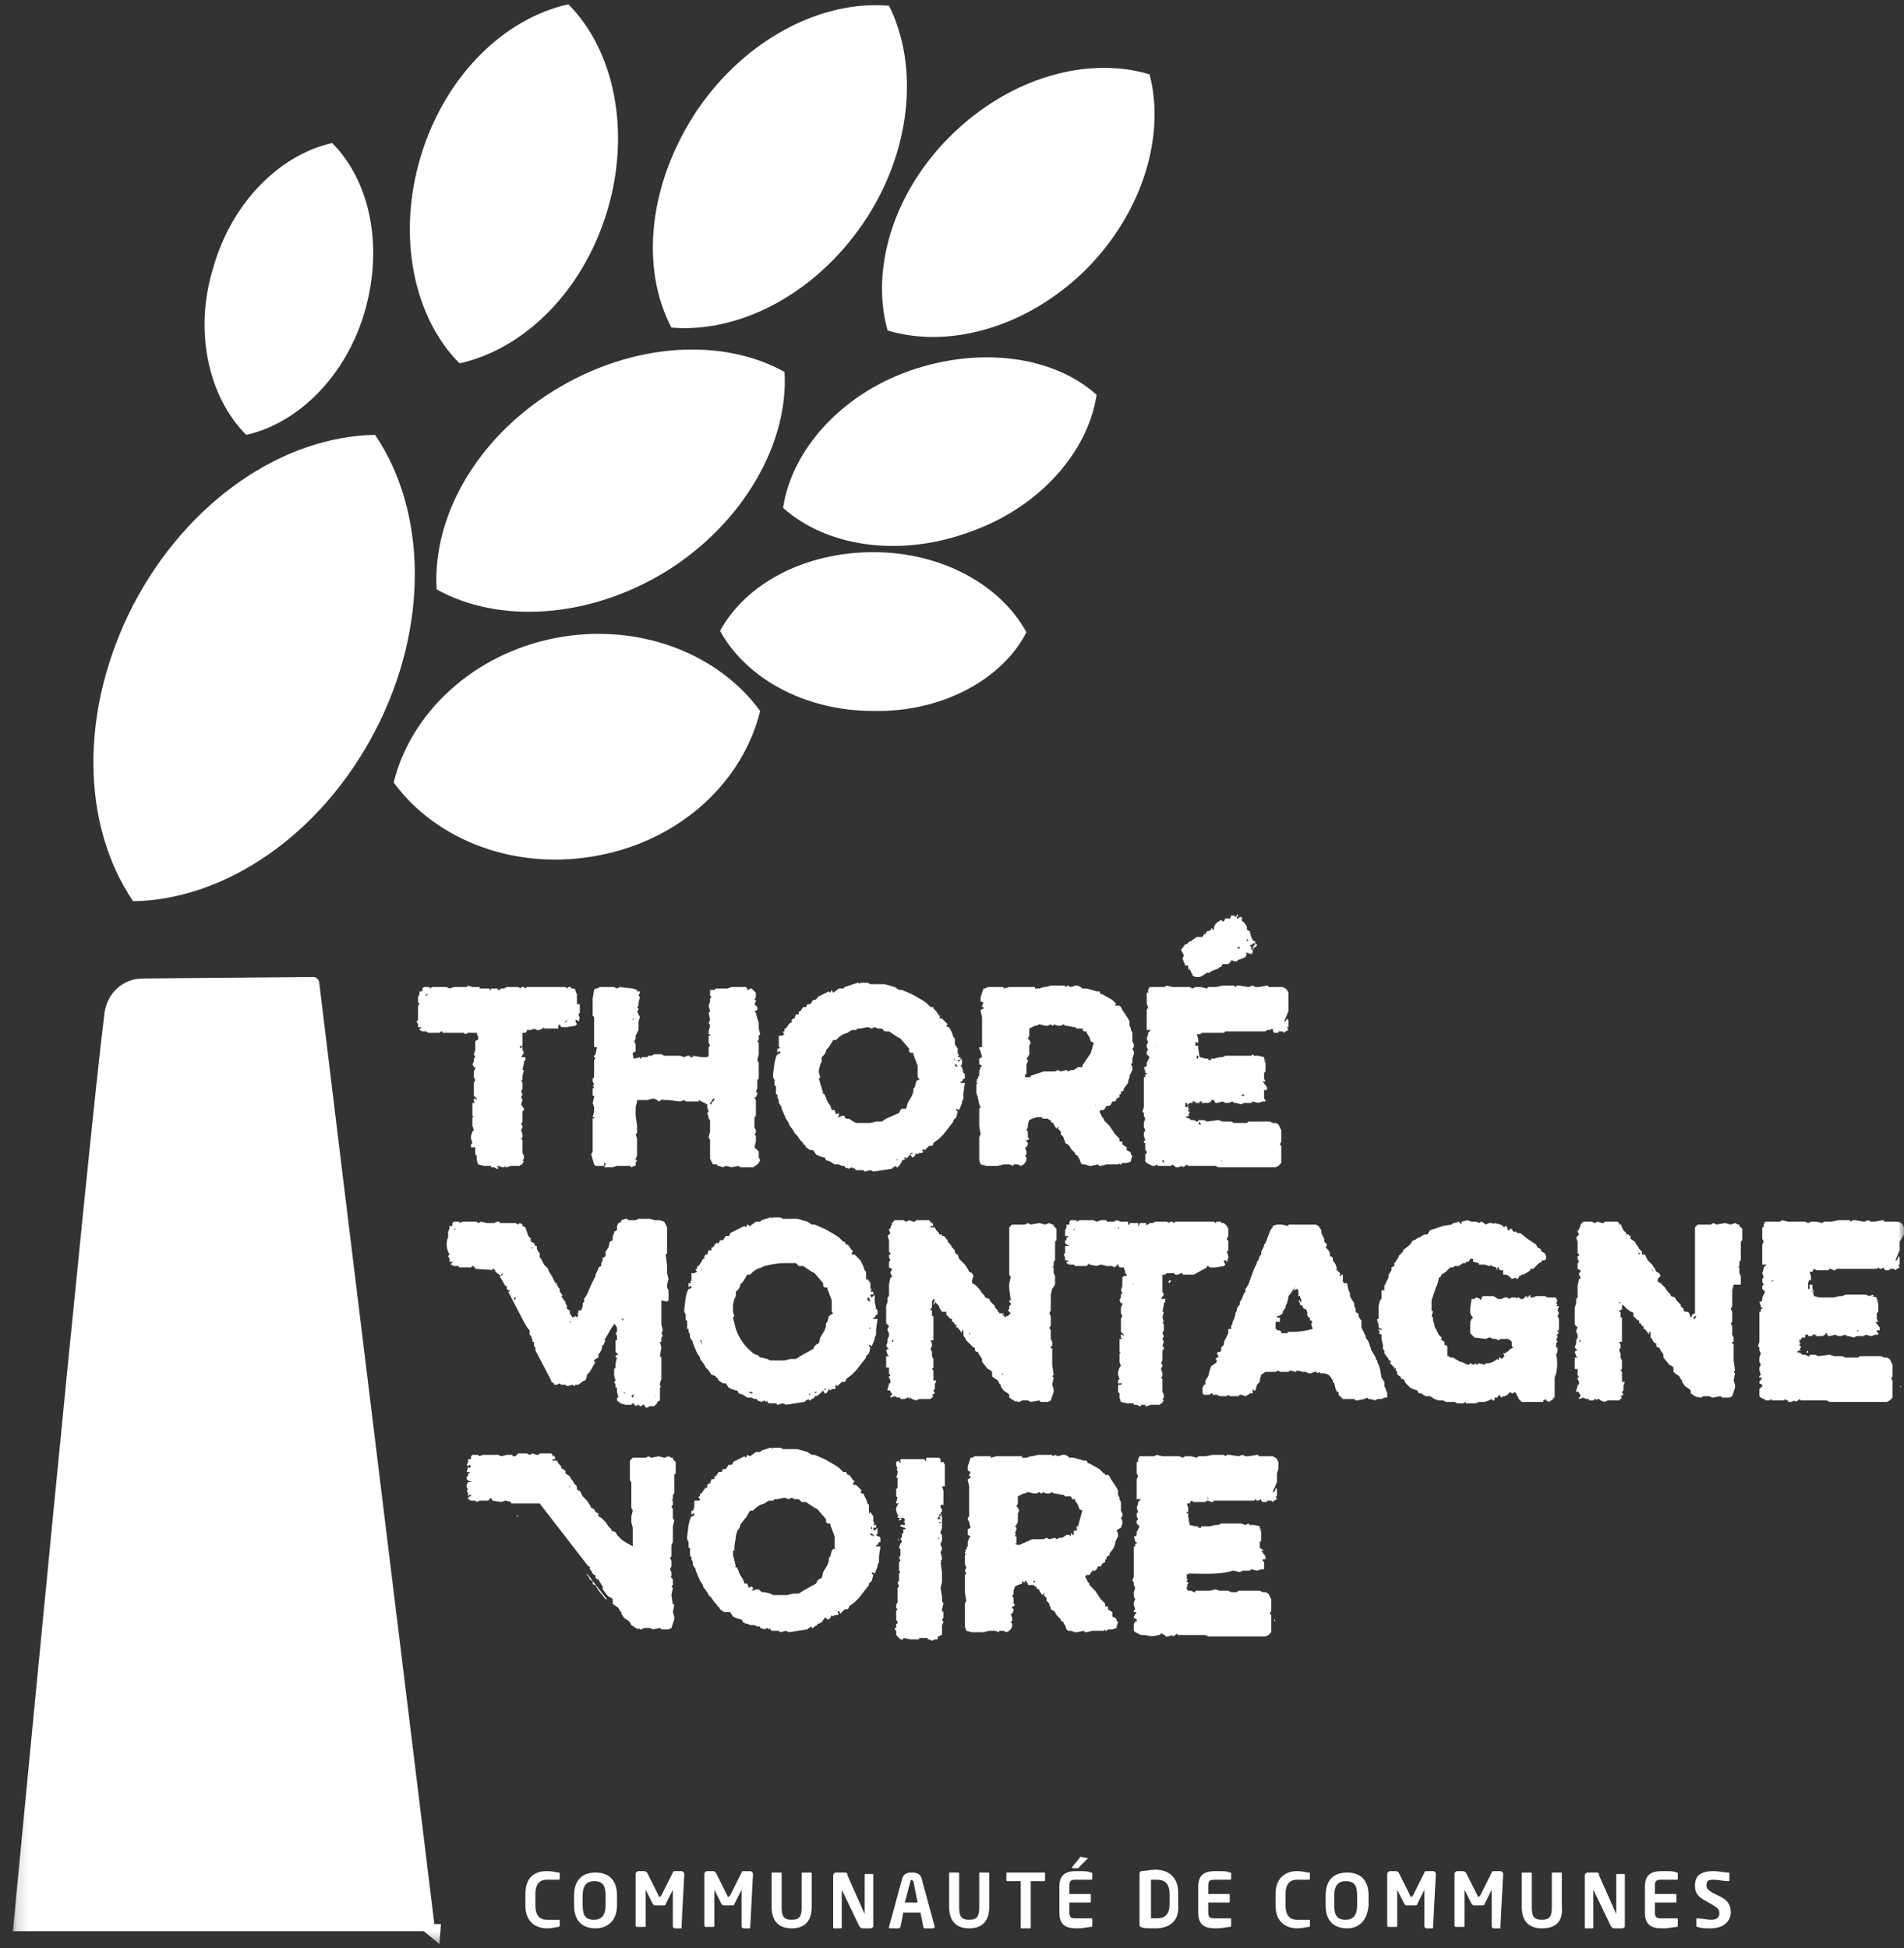
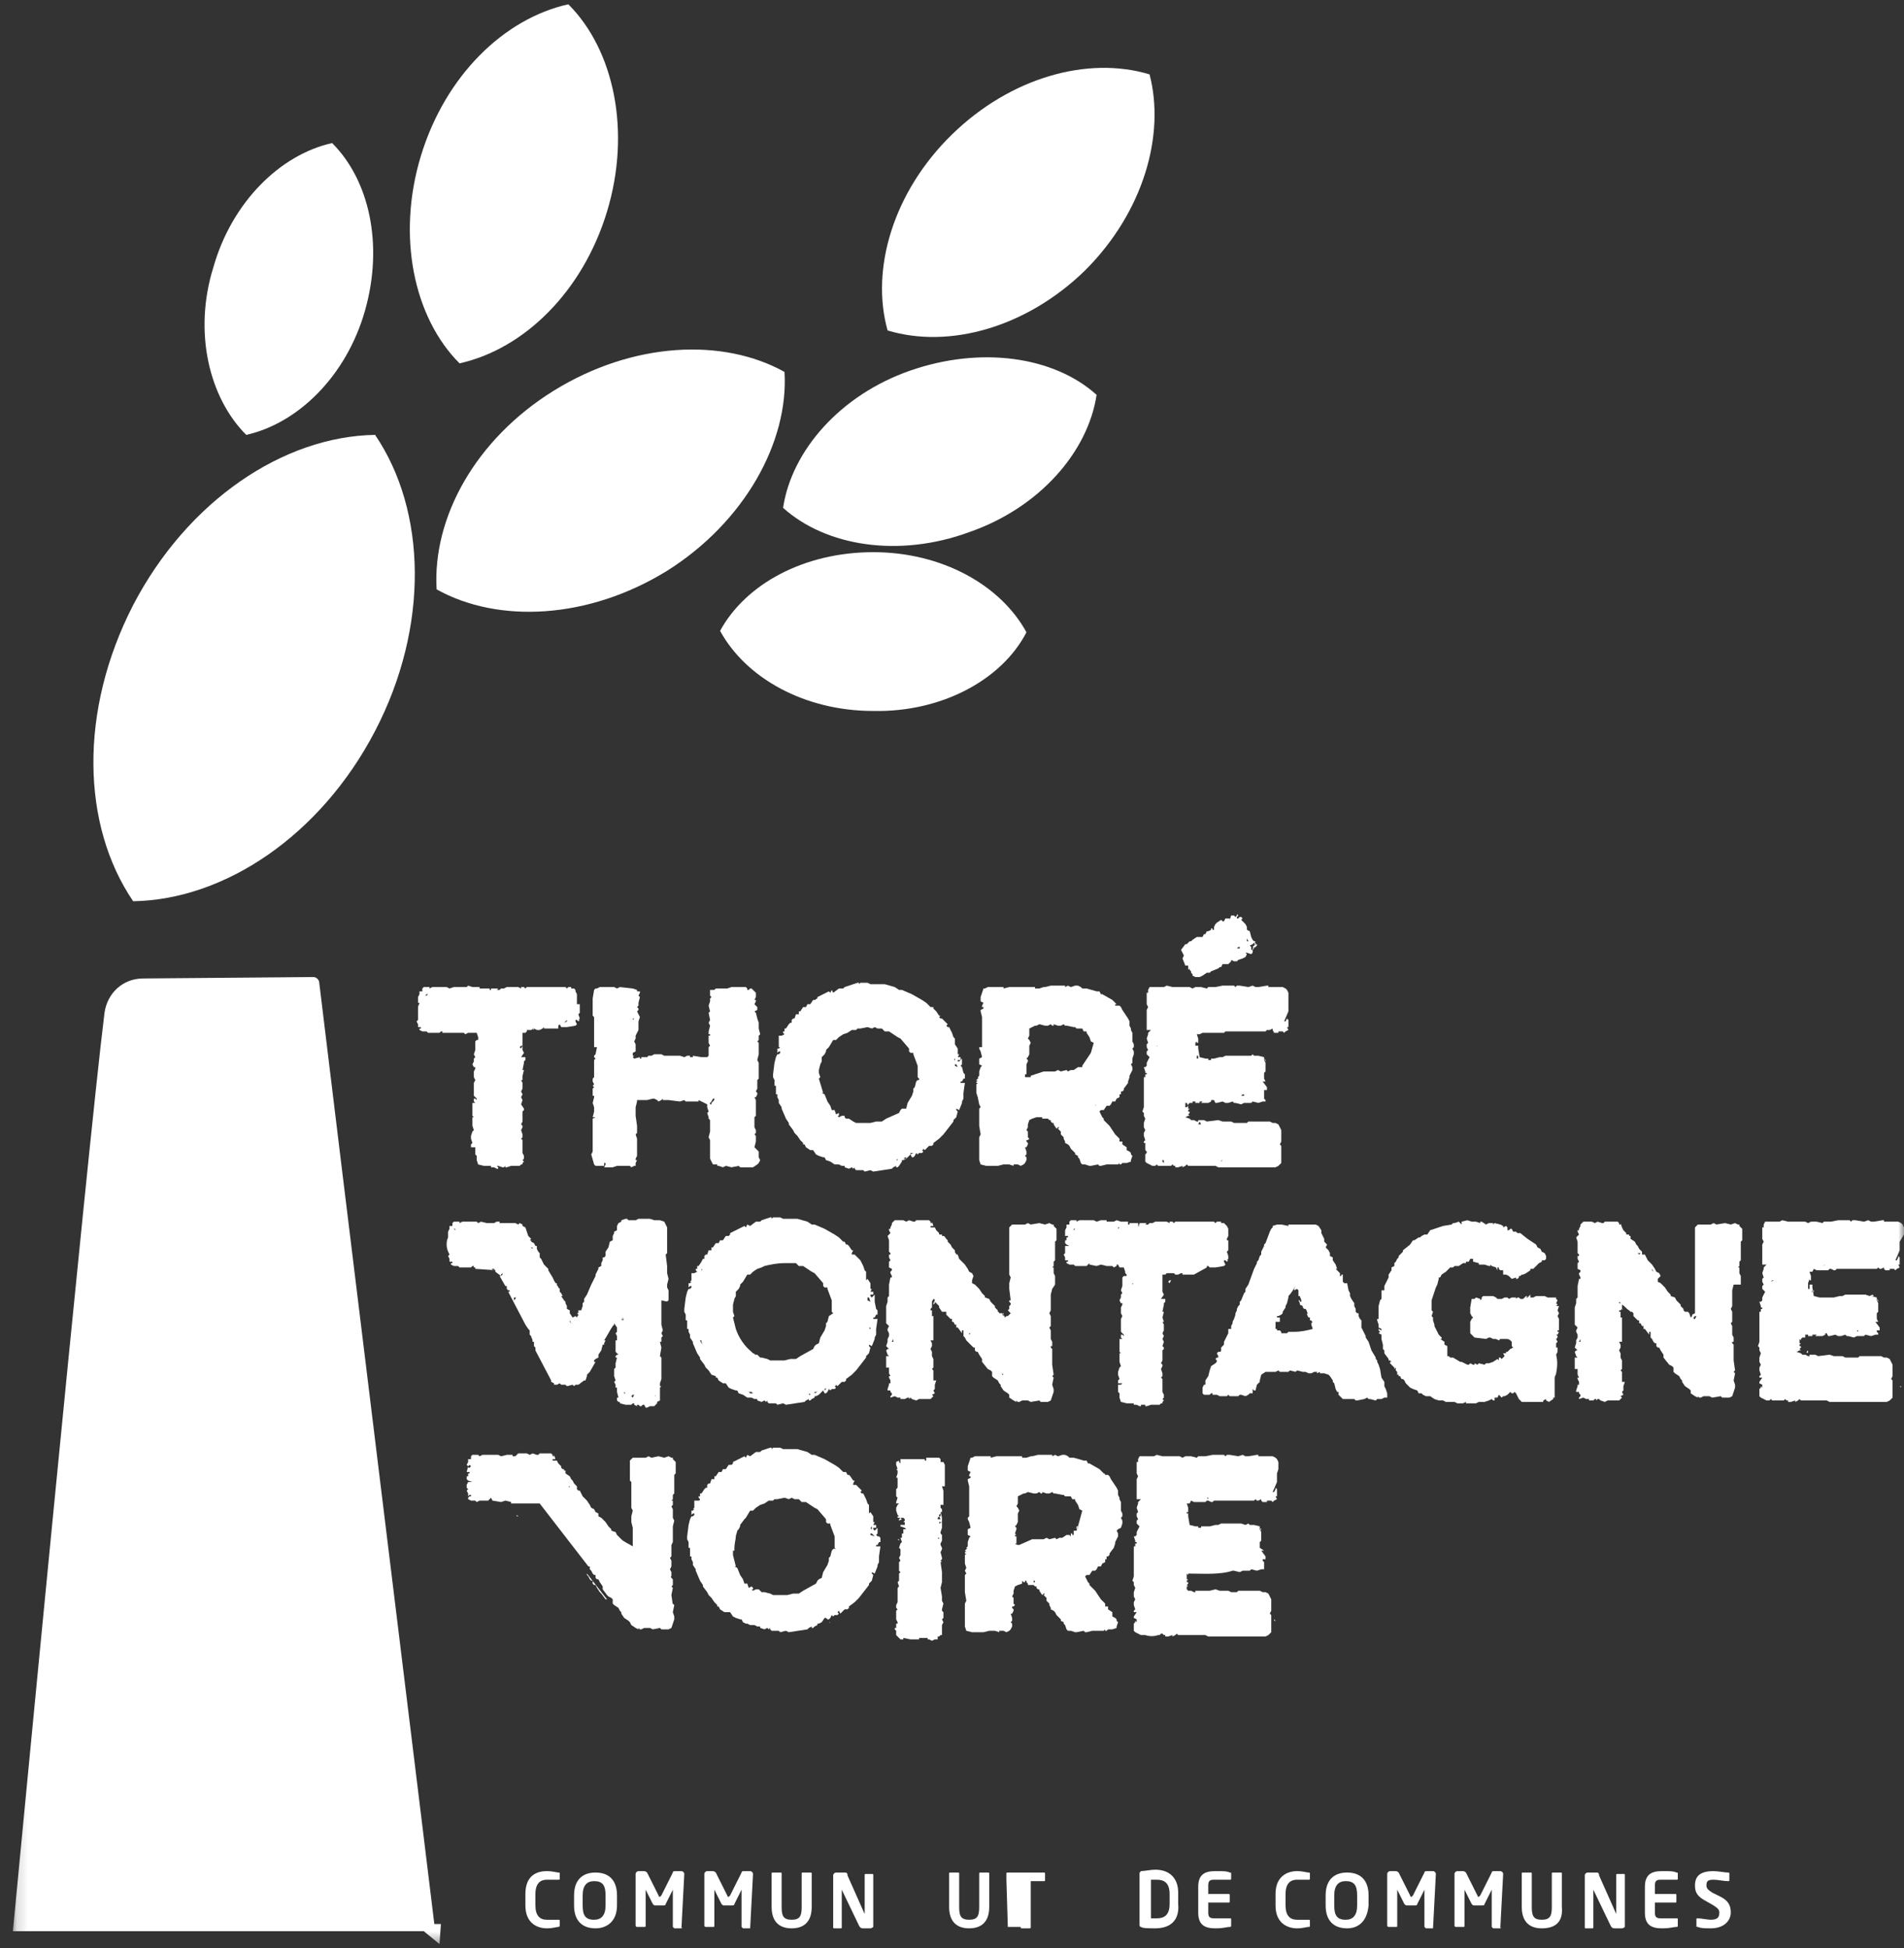
<svg xmlns="http://www.w3.org/2000/svg" width="171" height="175" viewBox="0 0 171 175" fill="none">
  <rect x="0" y="0" width="171" height="175" fill="#333333" stroke="none" />
  <g clip-path="url(#clip0_525_806)">
    <mask id="mask0_525_806" style="mask-type:luminance" maskUnits="userSpaceOnUse" x="1" y="0" width="170" height="175">
      <path d="M171 0H1.157V174.615H171V0Z" fill="white" />
    </mask>
    <g mask="url(#mask0_525_806)">
      <path d="M50.143 173.073C50.014 173.073 49.629 173.201 49.114 173.201C48.343 173.201 47.186 172.816 47.186 171.145V170.117C47.186 168.447 48.214 168.062 49.114 168.062C49.629 168.062 50.014 168.19 50.143 168.19C50.272 168.19 50.272 168.19 50.272 168.319V168.704C50.272 168.833 50.272 168.833 50.143 168.833C49.886 168.833 49.5 168.833 49.114 168.833C48.6 168.833 48.086 169.09 48.086 170.117V171.145C48.086 172.045 48.471 172.43 49.114 172.43C49.5 172.43 49.886 172.43 50.143 172.43C50.272 172.43 50.272 172.43 50.272 172.559V172.944C50.272 173.073 50.143 173.073 50.143 173.073Z" fill="white" />
    </g>
    <mask id="mask1_525_806" style="mask-type:luminance" maskUnits="userSpaceOnUse" x="1" y="0" width="170" height="175">
      <path d="M171 0H1.157V174.615H171V0Z" fill="white" />
    </mask>
    <g mask="url(#mask1_525_806)">
      <path d="M53.486 173.201C52.329 173.201 51.557 172.559 51.557 171.145V170.246C51.557 168.833 52.329 168.19 53.486 168.19C54.643 168.19 55.414 168.833 55.414 170.246V171.145C55.414 172.559 54.514 173.201 53.486 173.201ZM54.386 170.246C54.386 169.347 54.129 168.961 53.357 168.961C52.714 168.961 52.329 169.347 52.329 170.246V171.145C52.329 172.045 52.586 172.43 53.357 172.43C54 172.43 54.386 172.045 54.386 171.145V170.246Z" fill="white" />
    </g>
    <mask id="mask2_525_806" style="mask-type:luminance" maskUnits="userSpaceOnUse" x="1" y="0" width="170" height="175">
      <path d="M171 0H1.157V174.615H171V0Z" fill="white" />
    </mask>
    <g mask="url(#mask2_525_806)">
      <path d="M61.2 173.201H60.557L60.428 173.073V169.86V169.732L59.786 171.017C59.786 171.145 59.657 171.145 59.529 171.145H58.886C58.757 171.145 58.757 171.145 58.629 171.017L57.986 169.732C57.986 169.732 57.986 169.732 57.986 169.86V172.944C57.986 173.073 57.986 173.073 57.857 173.073H57.214C57.214 173.073 57.086 173.073 57.086 172.944V168.319C57.086 168.19 57.214 168.062 57.343 168.062H57.857C57.986 168.062 58.114 168.19 58.114 168.19L59.143 170.246C59.143 170.246 59.143 170.374 59.271 170.374C59.271 170.374 59.271 170.374 59.4 170.246L60.428 168.19C60.428 168.062 60.557 168.062 60.686 168.062H61.2C61.328 168.062 61.457 168.19 61.457 168.319L61.2 173.201C61.328 173.201 61.328 173.073 61.2 173.201Z" fill="white" />
    </g>
    <mask id="mask3_525_806" style="mask-type:luminance" maskUnits="userSpaceOnUse" x="1" y="0" width="170" height="175">
      <path d="M171 0H1.157V174.615H171V0Z" fill="white" />
    </mask>
    <g mask="url(#mask3_525_806)">
      <path d="M67.372 173.201H66.729L66.6 173.073V169.86V169.732L65.957 171.017C65.957 171.145 65.829 171.145 65.7 171.145H65.057C64.929 171.145 64.929 171.145 64.8 171.017L64.157 169.732C64.157 169.732 64.157 169.732 64.157 169.86V172.944C64.157 173.073 64.157 173.073 64.029 173.073H63.386C63.386 173.073 63.257 173.073 63.257 172.944V168.319C63.257 168.19 63.386 168.062 63.514 168.062H64.029C64.157 168.062 64.286 168.19 64.286 168.19L65.314 170.246C65.314 170.246 65.314 170.374 65.443 170.374C65.443 170.374 65.443 170.374 65.572 170.246L66.6 168.19C66.6 168.062 66.729 168.062 66.857 168.062H67.372C67.5 168.062 67.629 168.19 67.629 168.319L67.372 173.201Z" fill="white" />
    </g>
    <mask id="mask4_525_806" style="mask-type:luminance" maskUnits="userSpaceOnUse" x="1" y="0" width="170" height="175">
      <path d="M171 0H1.157V174.615H171V0Z" fill="white" />
    </mask>
    <g mask="url(#mask4_525_806)">
      <path d="M71.1 173.201C70.072 173.201 69.3 172.687 69.3 171.274V168.319C69.3 168.19 69.3 168.19 69.429 168.19H70.072C70.2 168.19 70.2 168.19 70.2 168.319V171.274C70.2 172.045 70.329 172.43 71.1 172.43C71.871 172.43 72 172.045 72 171.274V168.319C72 168.19 72 168.19 72.129 168.19H72.772C72.9 168.19 72.9 168.19 72.9 168.319V171.274C72.9 172.687 72.129 173.201 71.1 173.201Z" fill="white" />
    </g>
    <mask id="mask5_525_806" style="mask-type:luminance" maskUnits="userSpaceOnUse" x="1" y="0" width="170" height="175">
      <path d="M171 0H1.157V174.615H171V0Z" fill="white" />
    </mask>
    <g mask="url(#mask5_525_806)">
      <path d="M78.171 173.201H77.529C77.4 173.201 77.272 173.201 77.143 172.944L75.6 169.732V173.073C75.6 173.201 75.6 173.201 75.472 173.201H74.957C74.829 173.201 74.829 173.201 74.829 173.073V168.447C74.829 168.319 74.957 168.19 75.086 168.19H75.857C75.986 168.19 76.114 168.19 76.114 168.447L77.657 171.916V168.447C77.657 168.319 77.657 168.319 77.786 168.319H78.3C78.429 168.319 78.429 168.319 78.429 168.447V173.073C78.429 173.073 78.3 173.201 78.171 173.201Z" fill="white" />
    </g>
    <mask id="mask6_525_806" style="mask-type:luminance" maskUnits="userSpaceOnUse" x="1" y="0" width="170" height="175">
      <path d="M171 0H1.157V174.615H171V0Z" fill="white" />
    </mask>
    <g mask="url(#mask6_525_806)">
-       <path d="M83.829 173.201H83.057C83.057 173.201 82.929 173.201 82.929 173.073L82.672 171.788H81.129L80.872 173.073L80.743 173.201H79.972C79.843 173.201 79.843 173.201 79.843 173.073L81 168.833C81.129 168.19 81.643 168.19 81.9 168.19C82.157 168.19 82.672 168.19 82.8 168.833L83.957 173.073C83.957 173.073 83.957 173.073 83.829 173.201ZM82.029 168.961C81.9 168.833 81.772 168.833 81.772 168.961L81.257 170.888H82.414L82.029 168.961Z" fill="white" />
-     </g>
+       </g>
    <mask id="mask7_525_806" style="mask-type:luminance" maskUnits="userSpaceOnUse" x="1" y="0" width="170" height="175">
      <path d="M171 0H1.157V174.615H171V0Z" fill="white" />
    </mask>
    <g mask="url(#mask7_525_806)">
      <path d="M87.043 173.201C86.014 173.201 85.243 172.687 85.243 171.274V168.319C85.243 168.19 85.243 168.19 85.371 168.19H86.014C86.143 168.19 86.143 168.19 86.143 168.319V171.274C86.143 172.045 86.272 172.43 87.043 172.43C87.814 172.43 87.943 172.045 87.943 171.274V168.319C87.943 168.19 87.943 168.19 88.072 168.19H88.714C88.843 168.19 88.843 168.19 88.843 168.319V171.274C88.843 172.687 88.072 173.201 87.043 173.201Z" fill="white" />
    </g>
    <mask id="mask8_525_806" style="mask-type:luminance" maskUnits="userSpaceOnUse" x="1" y="0" width="170" height="175">
      <path d="M171 0H1.157V174.615H171V0Z" fill="white" />
    </mask>
    <g mask="url(#mask8_525_806)">
-       <path d="M93.729 168.961H92.572V173.073C92.572 173.201 92.572 173.201 92.443 173.201H91.8C91.671 173.201 91.671 173.201 91.671 173.073V168.961H90.514C90.386 168.961 90.386 168.961 90.386 168.833V168.319C90.386 168.19 90.386 168.19 90.514 168.19H93.729C93.857 168.19 93.857 168.19 93.857 168.319V168.833C93.857 168.961 93.857 168.961 93.729 168.961Z" fill="white" />
+       <path d="M93.729 168.961H92.572V173.073C92.572 173.201 92.572 173.201 92.443 173.201H91.8C91.671 173.201 91.671 173.201 91.671 173.073H90.514C90.386 168.961 90.386 168.961 90.386 168.833V168.319C90.386 168.19 90.386 168.19 90.514 168.19H93.729C93.857 168.19 93.857 168.19 93.857 168.319V168.833C93.857 168.961 93.857 168.961 93.729 168.961Z" fill="white" />
    </g>
    <mask id="mask9_525_806" style="mask-type:luminance" maskUnits="userSpaceOnUse" x="1" y="0" width="170" height="175">
      <path d="M171 0H1.157V174.615H171V0Z" fill="white" />
    </mask>
    <g mask="url(#mask9_525_806)">
-       <path d="M97.971 173.073C97.714 173.073 97.457 173.201 96.686 173.201C95.786 173.201 95.143 172.944 95.143 171.788V169.475C95.143 168.319 95.786 168.062 96.686 168.062C97.457 168.062 97.714 168.062 97.971 168.19C98.1 168.19 98.1 168.19 98.1 168.319V168.704C98.1 168.833 98.1 168.833 97.971 168.833H96.557C96.171 168.833 96.043 168.961 96.043 169.347V170.118H97.843C97.971 170.118 97.971 170.118 97.971 170.246V170.76C97.971 170.888 97.971 170.888 97.843 170.888H96.043V171.788C96.043 172.173 96.171 172.302 96.557 172.302H97.971C98.1 172.302 98.1 172.302 98.1 172.43V172.816C98.1 173.073 98.1 173.073 97.971 173.073ZM97.714 166.905L96.943 167.676L96.814 167.805H96.3C96.3 167.805 96.3 167.805 96.3 167.676L96.943 166.905C96.943 166.777 97.071 166.777 97.071 166.777L97.714 166.905C97.714 166.777 97.714 166.777 97.714 166.905Z" fill="white" />
-     </g>
+       </g>
    <mask id="mask10_525_806" style="mask-type:luminance" maskUnits="userSpaceOnUse" x="1" y="0" width="170" height="175">
      <path d="M171 0H1.157V174.615H171V0Z" fill="white" />
    </mask>
    <g mask="url(#mask10_525_806)">
      <path d="M103.757 173.201C103.243 173.201 102.6 173.201 102.471 173.073C102.343 173.073 102.343 172.944 102.343 172.816V168.319C102.343 168.19 102.343 168.19 102.471 168.062C102.728 168.062 103.371 167.933 103.757 167.933C105.043 167.933 105.814 168.704 105.814 169.989V171.017C105.943 172.43 105.171 173.201 103.757 173.201ZM105.043 170.118C105.043 169.09 104.528 168.833 103.886 168.833C103.628 168.833 103.5 168.833 103.371 168.833V172.302C103.5 172.302 103.628 172.302 103.886 172.302C104.528 172.302 105.043 172.045 105.043 171.017V170.118Z" fill="white" />
    </g>
    <mask id="mask11_525_806" style="mask-type:luminance" maskUnits="userSpaceOnUse" x="1" y="0" width="170" height="175">
      <path d="M171 0H1.157V174.615H171V0Z" fill="white" />
    </mask>
    <g mask="url(#mask11_525_806)">
      <path d="M110.443 173.073C110.186 173.073 109.929 173.201 109.157 173.201C108.257 173.201 107.614 172.944 107.614 171.788V169.475C107.614 168.319 108.257 168.062 109.157 168.062C109.929 168.062 110.186 168.062 110.443 168.19C110.571 168.19 110.571 168.19 110.571 168.319V168.704C110.571 168.833 110.571 168.833 110.443 168.833H109.029C108.643 168.833 108.514 168.961 108.514 169.347V170.117H110.314C110.443 170.117 110.443 170.117 110.443 170.246V170.76C110.443 170.888 110.443 170.888 110.314 170.888H108.514V171.788C108.514 172.173 108.643 172.302 109.029 172.302H110.443C110.571 172.302 110.571 172.302 110.571 172.43V172.816C110.571 173.073 110.571 173.073 110.443 173.073Z" fill="white" />
    </g>
    <mask id="mask12_525_806" style="mask-type:luminance" maskUnits="userSpaceOnUse" x="1" y="0" width="170" height="175">
      <path d="M171 0H1.157V174.615H171V0Z" fill="white" />
    </mask>
    <g mask="url(#mask12_525_806)">
      <path d="M117.514 173.073C117.386 173.073 117 173.201 116.486 173.201C115.714 173.201 114.557 172.816 114.557 171.145V170.117C114.557 168.447 115.714 168.062 116.486 168.062C117 168.062 117.386 168.19 117.514 168.19C117.643 168.19 117.643 168.19 117.643 168.319V168.704C117.643 168.833 117.643 168.833 117.514 168.833C117.257 168.833 116.871 168.833 116.486 168.833C115.971 168.833 115.457 169.09 115.457 170.117V171.145C115.457 172.045 115.843 172.43 116.486 172.43C116.871 172.43 117.257 172.43 117.514 172.43C117.643 172.43 117.643 172.43 117.643 172.559V172.944C117.643 173.073 117.643 173.073 117.514 173.073Z" fill="white" />
    </g>
    <mask id="mask13_525_806" style="mask-type:luminance" maskUnits="userSpaceOnUse" x="1" y="0" width="170" height="175">
      <path d="M171 0H1.157V174.615H171V0Z" fill="white" />
    </mask>
    <g mask="url(#mask13_525_806)">
      <path d="M120.986 173.201C119.829 173.201 119.057 172.559 119.057 171.145V170.246C119.057 168.833 119.829 168.19 120.986 168.19C122.143 168.19 122.914 168.833 122.914 170.246V171.145C122.786 172.559 122.014 173.201 120.986 173.201ZM121.886 170.246C121.886 169.347 121.629 168.961 120.857 168.961C120.214 168.961 119.829 169.347 119.829 170.246V171.145C119.829 172.045 120.086 172.43 120.857 172.43C121.5 172.43 121.886 172.045 121.886 171.145V170.246Z" fill="white" />
    </g>
    <mask id="mask14_525_806" style="mask-type:luminance" maskUnits="userSpaceOnUse" x="1" y="0" width="170" height="175">
      <path d="M171 0H1.157V174.615H171V0Z" fill="white" />
    </mask>
    <g mask="url(#mask14_525_806)">
      <path d="M128.7 173.201H128.057L127.929 173.073V169.86V169.732L127.286 171.017C127.286 171.145 127.157 171.145 127.029 171.145H126.386C126.257 171.145 126.257 171.145 126.129 171.017L125.486 169.732C125.486 169.732 125.486 169.732 125.486 169.86V172.944C125.486 173.073 125.486 173.073 125.357 173.073H124.715C124.715 173.073 124.586 173.073 124.586 172.944V168.319C124.586 168.19 124.715 168.062 124.843 168.062H125.357C125.486 168.062 125.615 168.19 125.615 168.19L126.643 170.246C126.643 170.246 126.643 170.374 126.772 170.374C126.772 170.374 126.772 170.374 126.9 170.246L127.929 168.19C127.929 168.062 128.057 168.062 128.186 168.062H128.7C128.829 168.062 128.957 168.19 128.957 168.319L128.7 173.201Z" fill="white" />
    </g>
    <mask id="mask15_525_806" style="mask-type:luminance" maskUnits="userSpaceOnUse" x="1" y="0" width="170" height="175">
      <path d="M171 0H1.157V174.615H171V0Z" fill="white" />
    </mask>
    <g mask="url(#mask15_525_806)">
      <path d="M134.743 173.201H134.1L133.972 173.073V169.86V169.732L133.329 171.017C133.329 171.145 133.2 171.145 133.072 171.145H132.429C132.3 171.145 132.3 171.145 132.172 171.017L131.529 169.732C131.529 169.732 131.529 169.732 131.529 169.86V172.944C131.529 173.073 131.529 173.073 131.4 173.073H130.757C130.757 173.073 130.629 173.073 130.629 172.944V168.319C130.629 168.19 130.757 168.062 130.886 168.062H131.4C131.529 168.062 131.657 168.19 131.657 168.19L132.686 170.246C132.686 170.246 132.686 170.374 132.815 170.374C132.815 170.374 132.815 170.374 132.943 170.246L133.972 168.19C133.972 168.062 134.1 168.062 134.229 168.062H134.743C134.872 168.062 135 168.19 135 168.319L134.743 173.201C134.872 173.201 134.872 173.073 134.743 173.201Z" fill="white" />
    </g>
    <mask id="mask16_525_806" style="mask-type:luminance" maskUnits="userSpaceOnUse" x="1" y="0" width="170" height="175">
      <path d="M171 0H1.157V174.615H171V0Z" fill="white" />
    </mask>
    <g mask="url(#mask16_525_806)">
      <path d="M138.471 173.201C137.443 173.201 136.671 172.687 136.671 171.274V168.319C136.671 168.19 136.671 168.19 136.8 168.19H137.443C137.571 168.19 137.571 168.19 137.571 168.319V171.274C137.571 172.045 137.7 172.43 138.471 172.43C139.243 172.43 139.371 172.045 139.371 171.274V168.319C139.371 168.19 139.371 168.19 139.5 168.19H140.143C140.271 168.19 140.271 168.19 140.271 168.319V171.274C140.4 172.687 139.629 173.201 138.471 173.201Z" fill="white" />
    </g>
    <mask id="mask17_525_806" style="mask-type:luminance" maskUnits="userSpaceOnUse" x="1" y="0" width="170" height="175">
      <path d="M171 0H1.157V174.615H171V0Z" fill="white" />
    </mask>
    <g mask="url(#mask17_525_806)">
      <path d="M145.671 173.201H145.029C144.9 173.201 144.771 173.201 144.643 172.944L143.1 169.732V173.073C143.1 173.201 143.1 173.201 142.971 173.201H142.457C142.329 173.201 142.329 173.201 142.329 173.073V168.447C142.329 168.319 142.457 168.19 142.586 168.19H143.357C143.486 168.19 143.614 168.19 143.614 168.447L145.157 171.916V168.447C145.157 168.319 145.157 168.319 145.286 168.319H145.8C145.929 168.319 145.929 168.319 145.929 168.447V173.073C145.929 173.073 145.8 173.201 145.671 173.201Z" fill="white" />
    </g>
    <mask id="mask18_525_806" style="mask-type:luminance" maskUnits="userSpaceOnUse" x="1" y="0" width="170" height="175">
      <path d="M171 0H1.157V174.615H171V0Z" fill="white" />
    </mask>
    <g mask="url(#mask18_525_806)">
      <path d="M150.557 173.073C150.3 173.073 150.043 173.201 149.271 173.201C148.371 173.201 147.729 172.944 147.729 171.788V169.475C147.729 168.319 148.371 168.062 149.271 168.062C150.043 168.062 150.3 168.062 150.557 168.19C150.686 168.19 150.686 168.19 150.686 168.319V168.704C150.686 168.833 150.686 168.833 150.557 168.833H149.143C148.757 168.833 148.629 168.961 148.629 169.347V170.117H150.429C150.557 170.117 150.557 170.117 150.557 170.246V170.76C150.557 170.888 150.557 170.888 150.429 170.888H148.629V171.788C148.629 172.173 148.757 172.302 149.143 172.302H150.557C150.686 172.302 150.686 172.302 150.686 172.43V172.816C150.686 173.073 150.686 173.073 150.557 173.073Z" fill="white" />
    </g>
    <mask id="mask19_525_806" style="mask-type:luminance" maskUnits="userSpaceOnUse" x="1" y="0" width="170" height="175">
      <path d="M171 0H1.157V174.615H171V0Z" fill="white" />
    </mask>
    <g mask="url(#mask19_525_806)">
      <path d="M153.643 173.201C153.129 173.201 152.743 173.201 152.486 173.073C152.357 173.073 152.357 173.073 152.357 172.944V172.43C152.357 172.302 152.357 172.302 152.486 172.302C152.743 172.302 153.386 172.43 153.643 172.43C154.286 172.43 154.414 172.173 154.414 171.788C154.414 171.531 154.286 171.402 153.9 171.145L153 170.631C152.357 170.246 152.229 169.86 152.229 169.347C152.229 168.576 152.614 168.062 153.9 168.062C154.286 168.062 154.929 168.19 155.186 168.19C155.314 168.19 155.314 168.19 155.314 168.319V168.833C155.314 168.961 155.314 168.961 155.186 168.961C154.8 168.961 154.286 168.833 153.9 168.833C153.386 168.833 153.257 168.961 153.257 169.347C153.257 169.603 153.386 169.732 153.771 169.989L154.543 170.374C155.314 170.76 155.443 171.274 155.443 171.788C155.443 172.43 154.929 173.201 153.643 173.201Z" fill="white" />
    </g>
    <mask id="mask20_525_806" style="mask-type:luminance" maskUnits="userSpaceOnUse" x="1" y="0" width="170" height="175">
      <path d="M171 0H1.157V174.615H171V0Z" fill="white" />
    </mask>
    <g mask="url(#mask20_525_806)">
      <path d="M39.6 172.816H38.7L38.057 173.458L39.471 174.614L39.6 172.816Z" fill="white" />
    </g>
    <mask id="mask21_525_806" style="mask-type:luminance" maskUnits="userSpaceOnUse" x="1" y="0" width="170" height="175">
      <path d="M171 0H1.157V174.615H171V0Z" fill="white" />
    </mask>
    <g mask="url(#mask21_525_806)">
      <path d="M60.043 116.795V116.281V116.024V115.896L59.914 115.639V115.51V115.382L60.043 114.868L59.914 114.354V113.711L59.786 112.684L59.914 112.555V112.427V112.298V111.527V111.27V111.142V111.013V110.242L59.657 109.728L59.271 109.6H59.014H58.757L58.371 109.471H57.6H57.343L57.086 109.6H56.571H56.443L56.314 109.471H56.186L55.8 109.6V109.728L55.543 109.857L55.414 110.114V110.499L55.157 110.628V110.756L55.029 111.013V111.27V111.399L54.771 111.527L54.643 112.041L54.386 112.427V112.812L54.257 112.94H54.129V113.197L54 113.454V113.711L53.743 113.84V113.968L53.486 114.482V114.611L53.1 115.382L52.714 116.281L52.457 116.667V116.924L52.328 117.052V117.309L52.2 117.695H52.071H51.943V117.951H51.814L51.943 118.08C51.943 118.208 51.814 118.208 51.814 118.337L51.686 118.208L51.428 118.337L51.171 117.951V117.695L50.914 117.566V117.438V117.309L50.786 117.052V116.924L50.657 116.795L50.4 116.41H50.529L50.4 116.153L50.271 116.024V115.896V115.767L50.143 115.639C50.143 115.51 50.014 115.51 50.014 115.382V115.253H49.886C49.886 115.125 49.757 115.125 49.757 114.996L49.629 114.739L49.243 114.097V113.968L48.857 113.583L48.728 113.326L48.6 113.069L48.471 112.94V112.812V112.555L48.343 112.427L48.214 112.17V111.913H48.086L47.957 111.656L47.7 111.527V111.399H47.571L47.7 111.27L47.443 111.013L47.186 110.242L46.928 110.114V109.985L46.671 109.857L46.543 109.985L46.286 109.857H46.029H45.257H44.871V109.728H44.743H44.614L44.357 109.857H44.228H43.971H43.843H43.714L43.2 109.728L42.943 109.857L42.814 109.728H42.557H41.786H41.529L41.271 109.857V109.728H41.143H40.757L40.629 109.857V110.114H40.5H40.371V110.371L40.243 110.628V110.756V111.142C40.114 111.399 40.114 111.656 40.114 111.784C40.114 112.17 40.243 112.427 40.371 112.684L40.243 112.812L40.371 113.069V113.326H40.5H40.629V113.454H40.5V113.583L40.757 113.711H41.014H41.143L41.271 113.84H41.529H42.043H42.3L42.428 113.711C42.428 113.711 42.428 113.711 42.557 113.711V113.84H42.686V113.968L44.614 114.097H44.1L44.228 113.968H44.357L44.486 114.097V114.225L45 114.611V114.482L45.129 114.354V114.482L45 114.611H44.871L45.386 115.51H45.514V115.639V115.767L45.643 115.896H45.771V116.024H45.643L47.186 118.979L47.443 119.365L47.571 119.493V119.879L47.7 120.007C47.7 120.136 47.828 120.264 47.828 120.393V120.521H47.957V120.65V120.778V120.907L48.086 121.035V121.164V121.292L49.5 123.99V124.119L49.757 124.247V124.376H50.014L50.271 124.247L50.4 124.376H50.786L50.914 124.504L51.428 124.376L51.557 124.504L51.686 124.376H51.943L52.457 123.99H52.586L52.714 123.605V123.476L52.971 123.219L53.486 122.32H53.357V122.192L53.486 122.063L53.743 121.935V121.806V121.678L54 121.292L54.129 120.778H54.257V120.65L54.386 120.393H54.257C54.514 120.007 54.771 119.493 55.029 119.108L55.157 118.979C55.157 118.979 55.157 118.979 55.157 118.851L55.414 119.236V119.365V119.622L55.286 119.75L55.414 120.007V120.136V120.393H55.286V120.521V121.421L55.414 121.549L55.543 121.678H55.414L55.286 121.806V121.935H55.414L55.286 122.449V122.706V122.834L55.157 122.963V123.348V123.605L55.286 123.99L55.157 124.119L55.286 124.376V124.504V124.633H55.414V124.761V125.018L55.543 125.532H55.414V125.789L55.543 125.918H55.671V126.046L56.186 126.175H56.571H56.7L56.828 126.046H56.957V126.175L57.214 126.303V126.175H57.343L57.471 126.303H57.6L57.728 126.175H57.857L57.986 126.432H58.114L58.371 126.303H58.757L59.014 126.046V126.175V125.918L59.271 125.789V125.404V124.89V124.633L59.4 124.504H59.271V124.247L59.4 123.862V123.348V121.935L59.271 121.806L59.4 121.035L59.271 120.521H59.4V120.136L59.529 120.007L59.4 119.75L59.529 119.493L59.4 118.979V118.594V117.695V117.438V116.795C59.914 116.924 59.914 116.924 60.043 116.795ZM40.886 110.499L40.757 110.371H40.886V110.499ZM45.386 114.868V114.739C45.386 114.739 45.386 114.739 45.386 114.868ZM45.643 115.382V115.253C45.643 115.253 45.643 115.253 45.643 115.382ZM46.286 116.667L46.157 116.795V116.538H46.286H46.414C46.286 116.538 46.286 116.667 46.286 116.667ZM47.828 112.17C47.7 112.041 47.7 112.17 47.828 112.17L47.7 112.041H47.828V112.17ZM51.3 118.851L51.171 118.722V118.594L51.3 118.851ZM55.928 118.594L55.8 118.465H55.928V118.337H56.057L56.186 118.465L55.928 118.594ZM56.057 125.147V125.018L56.186 125.147H56.057ZM56.443 118.08L56.186 118.208H55.8C55.8 118.08 55.928 117.951 55.928 117.951V118.08H56.057L56.314 117.823H56.443V117.951V118.08ZM56.571 117.309L56.186 117.566V117.438C56.186 117.309 56.314 117.309 56.314 117.181C56.314 117.181 56.314 117.181 56.314 117.052H56.443C56.571 117.181 56.571 117.181 56.571 117.309ZM56.828 125.532L56.7 125.404L56.828 125.275H56.957L56.828 125.532ZM58.886 125.404C58.757 125.404 58.886 125.275 58.886 125.404V125.404Z" fill="white" />
    </g>
    <mask id="mask22_525_806" style="mask-type:luminance" maskUnits="userSpaceOnUse" x="1" y="0" width="170" height="175">
      <path d="M171 0H1.157V174.615H171V0Z" fill="white" />
    </mask>
    <g mask="url(#mask22_525_806)">
      <path d="M60.3 138.767L60.429 138.51V138.381V137.867V137.61V137.096L60.557 136.582L60.429 136.325V135.554L60.3 135.297L60.429 135.169V134.912V134.783H60.3L60.429 134.655V134.269L60.557 134.141V132.471L60.686 132.342V131.314L60.557 131.186L60.429 131.057V130.929H60.3L60.043 130.8L59.657 130.929L59.143 130.8L58.5 130.929L58.243 130.8L57.986 130.929H57.6H57.343H56.829L56.7 131.057L56.572 131.186V131.443V131.957V132.985L56.7 133.113V133.242V133.627V134.398V134.783V134.912V135.426L56.829 135.683L56.7 136.197V136.711L56.829 137.225C56.829 137.353 56.829 137.482 56.829 137.61V137.739C56.829 137.867 56.829 137.996 56.829 138.124V138.253C56.829 138.381 56.829 138.381 56.829 138.51V138.638C56.829 138.767 56.829 138.767 56.829 138.895C56.443 138.638 56.057 138.51 55.8 138.253L55.414 137.867L55.286 137.61L54.9 137.482V137.353L54.643 137.096L54.386 136.711L54 136.325L53.743 136.197V135.94L53.486 135.811L53.357 135.554L53.1 135.426L52.971 135.169L52.714 134.783L52.329 134.398L52.072 133.884H51.943L51.814 133.756V133.499L51.557 133.242L51.429 132.985L51.3 132.856L51.172 132.599L50.786 132.342V132.214V132.085H50.657V131.957H50.529L50.4 131.828V131.7L50.143 131.443L50.014 131.186H49.757H49.629V131.057H49.886L49.757 130.672V130.8H49.629V130.672L49.5 130.543H49.371H48.729H48.471L48.343 130.672H48.214L47.829 130.543L47.572 130.672L47.314 130.543H46.8H46.543L46.414 130.672L46.286 130.8H46.157H46.029V130.672H45.514L45 130.8L44.743 130.672H44.486H43.586H43.329L43.072 130.8L42.943 130.672H42.814H42.429L42.3 130.8V131.057H42.172H42.043V131.314L41.914 131.571L42.043 131.7L41.914 132.214H42.172V132.342H42.043V132.599H41.914V132.856L42.043 132.985L42.429 133.113H42.3H42.172H42.043L41.914 133.37V133.627L42.043 133.756L41.914 133.884L42.043 134.141V134.398L42.172 134.269H42.3V134.398H42.172L42.043 134.526V134.655L42.3 134.783H42.557H42.686L42.814 134.912L43.072 134.783H43.586H43.843L44.1 134.526L44.229 134.783L45 134.912L45.386 134.783L45.9 134.912V135.04H48.471L52.843 140.694H52.971V140.822V140.951L53.1 141.079L53.229 141.336L53.357 141.465H53.486V141.593V141.722L53.614 141.85H53.743L53.871 142.107L54.129 142.493V142.75L54.514 143.264L54.643 143.392L54.9 143.521L55.029 143.649V143.778V144.035L55.157 144.163L55.543 144.42L55.672 144.677L55.8 144.805V144.934L56.057 145.319L56.443 145.576L56.572 145.705L56.7 145.962L57.086 146.219L57.343 146.347V146.219L57.471 146.347H57.6L57.857 146.219H58.114H58.371L58.629 146.347L59.272 146.219L59.4 146.347H59.529H59.786H59.914H60.043L60.3 146.219L60.557 145.448V145.191L60.429 144.805L60.557 144.163L60.429 144.035V144.163L60.3 143.264L60.429 142.621L60.3 142.493L60.429 142.364V141.979V141.85L60.3 141.722L60.172 141.465V141.593H60.3V141.208L60.172 140.951L60.3 140.694V140.18L60.172 139.923L60.3 139.794V139.537V139.024V138.895V138.767ZM42.043 131.7L42.172 131.571L42.3 131.7L42.172 131.828H42.043V131.7ZM46.672 135.297C46.8 135.169 46.8 135.169 46.672 135.297V135.297ZM47.186 135.554C47.186 135.426 47.186 135.426 47.186 135.554V135.554ZM51.172 133.627C51.043 133.499 51.172 133.499 51.172 133.627L51.043 133.499H51.172V133.627ZM52.329 135.04C52.457 135.04 52.457 135.04 52.329 135.04V135.04ZM55.157 142.75C55.029 142.621 55.029 142.621 55.157 142.75C55.157 142.621 55.157 142.621 55.157 142.75ZM56.443 135.683C56.443 135.554 56.443 135.554 56.443 135.683V135.683Z" fill="white" />
    </g>
    <mask id="mask23_525_806" style="mask-type:luminance" maskUnits="userSpaceOnUse" x="1" y="0" width="170" height="175">
      <path d="M171 0H1.157V174.615H171V0Z" fill="white" />
    </mask>
    <g mask="url(#mask23_525_806)">
      <path d="M46.543 136.197H46.414V136.068L46.543 136.197Z" fill="white" />
    </g>
    <mask id="mask24_525_806" style="mask-type:luminance" maskUnits="userSpaceOnUse" x="1" y="0" width="170" height="175">
      <path d="M171 0H1.157V174.615H171V0Z" fill="white" />
    </mask>
    <g mask="url(#mask24_525_806)">
      <path d="M54.514 143.649H54.386L54 143.135L53.871 143.007L53.614 142.621L53.486 142.364H53.357L53.229 142.236V142.107V141.979H53.1L52.971 141.85L52.843 141.593L52.714 141.465V141.336L54.514 143.649Z" fill="white" />
    </g>
    <mask id="mask25_525_806" style="mask-type:luminance" maskUnits="userSpaceOnUse" x="1" y="0" width="170" height="175">
      <path d="M171 0H1.157V174.615H171V0Z" fill="white" />
    </mask>
    <g mask="url(#mask25_525_806)">
      <path d="M28.672 88.271C28.672 88.014 28.414 87.757 28.157 87.757L12.857 87.885C11.057 87.885 9.643 89.17 9.386 90.969C7.843 103.304 1.157 173.458 1.157 173.458H39.086C39.086 173.33 29.443 94.824 28.672 88.271Z" fill="white" />
    </g>
    <mask id="mask26_525_806" style="mask-type:luminance" maskUnits="userSpaceOnUse" x="1" y="0" width="170" height="175">
      <path d="M171 0H1.157V174.615H171V0Z" fill="white" />
    </mask>
    <g mask="url(#mask26_525_806)">
      <path d="M33.686 65.657C28.8 75.037 20.186 80.819 11.957 80.947C7.329 74.137 7.071 63.858 11.957 54.35C16.843 44.971 25.457 39.189 33.686 39.06C38.314 45.87 38.572 56.278 33.686 65.657Z" fill="white" />
    </g>
    <mask id="mask27_525_806" style="mask-type:luminance" maskUnits="userSpaceOnUse" x="1" y="0" width="170" height="175">
      <path d="M171 0H1.157V174.615H171V0Z" fill="white" />
    </mask>
    <g mask="url(#mask27_525_806)">
      <path d="M32.786 27.882C31.114 33.792 26.743 38.032 22.114 39.06C18.771 35.719 17.357 29.809 19.157 24.027C20.829 18.117 25.2 13.877 29.829 12.849C33.172 16.189 34.457 21.971 32.786 27.882Z" fill="white" />
    </g>
    <mask id="mask28_525_806" style="mask-type:luminance" maskUnits="userSpaceOnUse" x="1" y="0" width="170" height="175">
      <path d="M171 0H1.157V174.615H171V0Z" fill="white" />
    </mask>
    <g mask="url(#mask28_525_806)">
      <path d="M97.457 24.284C92.186 29.424 85.243 31.351 79.714 29.681C78.171 24.156 80.229 17.217 85.5 12.078C90.772 6.938 97.714 5.011 103.243 6.681C104.657 12.078 102.729 19.016 97.457 24.284Z" fill="white" />
    </g>
    <mask id="mask29_525_806" style="mask-type:luminance" maskUnits="userSpaceOnUse" x="1" y="0" width="170" height="175">
      <path d="M171 0H1.157V174.615H171V0Z" fill="white" />
    </mask>
    <g mask="url(#mask29_525_806)">
      <path d="M54.514 19.016C52.329 26.212 47.057 31.351 41.272 32.636C37.157 28.524 35.614 21.201 37.8 14.005C39.986 6.81 45.257 1.67 51.043 0.385C55.157 4.497 56.7 11.821 54.514 19.016Z" fill="white" />
    </g>
    <mask id="mask30_525_806" style="mask-type:luminance" maskUnits="userSpaceOnUse" x="1" y="0" width="170" height="175">
-       <path d="M171 0H1.157V174.615H171V0Z" fill="white" />
-     </mask>
+       </mask>
    <g mask="url(#mask30_525_806)">
      <path d="M53.743 76.836C46.414 78.249 39.214 75.551 35.357 70.283C36.9 63.987 42.557 58.719 49.886 57.306C57.214 55.892 64.414 58.59 68.272 63.858C66.729 70.154 61.2 75.422 53.743 76.836Z" fill="white" />
    </g>
    <mask id="mask31_525_806" style="mask-type:luminance" maskUnits="userSpaceOnUse" x="1" y="0" width="170" height="175">
      <path d="M171 0H1.157V174.615H171V0Z" fill="white" />
    </mask>
    <g mask="url(#mask31_525_806)">
      <path d="M59.914 51.267C52.843 55.635 44.743 56.021 39.214 52.937C38.829 46.513 42.686 39.446 49.757 35.077C56.829 30.709 64.929 30.323 70.457 33.407C70.843 39.703 66.857 46.898 59.914 51.267Z" fill="white" />
    </g>
    <mask id="mask32_525_806" style="mask-type:luminance" maskUnits="userSpaceOnUse" x="1" y="0" width="170" height="175">
      <path d="M171 0H1.157V174.615H171V0Z" fill="white" />
    </mask>
    <g mask="url(#mask32_525_806)">
      <path d="M87.043 47.797C80.743 50.11 74.186 49.082 70.329 45.613C71.1 40.474 75.472 35.463 81.772 33.278C88.072 31.094 94.629 31.993 98.486 35.463C97.714 40.602 93.343 45.613 87.043 47.797Z" fill="white" />
    </g>
    <mask id="mask33_525_806" style="mask-type:luminance" maskUnits="userSpaceOnUse" x="1" y="0" width="170" height="175">
      <path d="M171 0H1.157V174.615H171V0Z" fill="white" />
    </mask>
    <g mask="url(#mask33_525_806)">
-       <path d="M77.529 20.044C73.157 26.468 66.343 29.938 60.3 29.424C57.472 24.027 58.243 16.447 62.614 9.894C66.986 3.469 73.8 5.58197e-05 79.843 0.514C82.543 5.91 81.9 13.62 77.529 20.044Z" fill="white" />
-     </g>
+       </g>
    <mask id="mask34_525_806" style="mask-type:luminance" maskUnits="userSpaceOnUse" x="1" y="0" width="170" height="175">
      <path d="M171 0H1.157V174.615H171V0Z" fill="white" />
    </mask>
    <g mask="url(#mask34_525_806)">
      <path d="M78.429 63.858C72.257 63.858 66.986 60.903 64.672 56.663C66.986 52.423 72.257 49.596 78.429 49.596C84.6 49.596 89.872 52.551 92.186 56.791C90 61.032 84.6 63.987 78.429 63.858Z" fill="white" />
    </g>
    <mask id="mask35_525_806" style="mask-type:luminance" maskUnits="userSpaceOnUse" x="1" y="0" width="170" height="175">
      <path d="M171 0H1.157V174.615H171V0Z" fill="white" />
    </mask>
    <g mask="url(#mask35_525_806)">
      <path d="M51.814 90.198V89.941V89.556V89.299L51.686 89.042V88.913L51.557 88.785H51.3V88.656H51.172H51.043L50.914 88.785L50.786 88.656H50.014H49.5H49.114H48.6H47.314L47.186 88.785L47.057 88.656H46.8V88.785L46.543 88.656H46.286H46.157H46.029H45.643H45.514L45.257 88.785H45L44.871 88.913C44.743 88.913 44.743 88.913 44.614 88.913L44.743 88.785H44.229H44.1V88.913H43.971V88.785H43.714H43.329H43.2H43.072V88.656H42.814H42.429L42.043 88.528L41.914 88.656C41.657 88.656 41.529 88.656 41.271 88.656H40.757L40.371 88.785L40.114 88.656H39.857H39.086H38.829L38.572 88.785V88.656H38.443H38.057L37.929 88.785V89.042H37.8H37.672V89.299L37.543 89.556V89.684V90.07H37.672C37.672 90.198 37.543 90.327 37.543 90.455V90.584V90.712C37.543 90.841 37.543 90.969 37.543 91.098V91.226V91.483V91.612L37.414 91.74L37.543 91.997V92.254H37.672H37.8V92.382H37.672V92.511L37.929 92.639H38.186H38.314L38.443 92.768H38.7H39.214H39.471L39.6 92.639H39.729V92.768H40.114H40.371C40.629 92.768 40.757 92.768 41.014 92.768H41.143H41.657L41.786 92.896L42.043 92.768H42.429H42.814L42.943 93.153V93.282V93.41H42.814L42.686 93.539V94.31L42.557 94.695L42.686 94.952L42.557 95.081V95.338L42.429 95.595L42.557 95.852H42.686V95.98L42.557 96.237V96.751L42.686 97.008L42.557 97.265V97.522V97.65V98.164V98.421L42.814 98.678V98.807L42.686 98.678H42.557V98.935L42.686 99.064H42.429V99.835V100.22L42.557 100.349H42.429V101.12L42.557 101.505L42.429 101.634L42.3 102.019V102.276L42.429 102.661L42.3 102.79V103.047H42.557H42.686H42.943H42.814H42.686V103.561V103.689L42.814 103.818V103.946V104.203L42.943 104.589L43.457 104.717H43.971H44.1V104.846H44.229H44.357L44.614 104.974H44.743V104.846L44.614 104.717H44.743L45.129 104.846H45.257L45.386 104.717V104.846H45.514L45.9 104.717H46.672L46.8 104.589H46.929V104.46L47.057 104.332L46.929 104.203L47.057 104.075V103.818L46.929 103.561V103.304V103.175V102.79V102.404L46.8 102.276L46.929 102.148V101.891L46.8 101.505L46.929 101.248V101.12L46.8 100.991L46.929 100.734V100.606V99.835L47.057 99.706V99.578L46.8 99.192L46.929 98.807L46.8 98.55L46.929 98.293L46.8 98.036L46.929 97.779V97.265L46.8 97.008H46.929V96.623L47.057 96.109H46.929L47.057 95.466V95.338L47.186 95.209V95.081V94.952H47.057H46.929H46.8L47.057 94.567L46.929 94.31V94.053V93.153V92.896V92.768H47.186L47.314 92.639V92.511H47.443H47.7L47.957 92.382L48.214 92.511H48.471L48.729 92.382L48.857 92.254V92.382H49.114H49.886H50.143V92.126L50.271 91.997L50.4 92.254H50.786H50.914L51.686 92.126L51.814 91.997L51.686 91.74V91.612H51.814L51.943 91.74L52.072 91.612H51.943L52.072 91.483L51.943 91.098L52.072 90.969V90.712V90.198H51.814ZM38.314 89.299H38.443L38.314 89.427H38.186L38.314 89.299ZM44.614 103.689H44.486V103.561H44.614V103.689ZM44.743 103.304H44.614L44.486 103.175V103.047C44.614 103.047 44.614 103.047 44.743 103.175V103.304ZM46.8 94.181L46.672 94.053L46.8 93.924H46.929L46.8 94.181ZM47.829 92.382C47.957 92.382 47.957 92.382 47.957 92.382V92.511L47.829 92.382ZM50.914 91.74L50.657 91.868C50.786 91.74 50.786 91.74 50.914 91.612V91.74Z" fill="white" />
    </g>
    <mask id="mask36_525_806" style="mask-type:luminance" maskUnits="userSpaceOnUse" x="1" y="0" width="170" height="175">
      <path d="M171 0H1.157V174.615H171V0Z" fill="white" />
    </mask>
    <g mask="url(#mask36_525_806)">
      <path d="M44.871 104.46C47.057 104.46 47.057 100.991 44.871 100.991C42.686 100.991 42.686 104.46 44.871 104.46Z" fill="white" />
    </g>
    <mask id="mask37_525_806" style="mask-type:luminance" maskUnits="userSpaceOnUse" x="1" y="0" width="170" height="175">
      <path d="M171 0H1.157V174.615H171V0Z" fill="white" />
    </mask>
    <g mask="url(#mask37_525_806)">
      <path d="M68.014 91.483L67.886 90.969L67.757 90.841L68.014 90.712V90.455L67.757 90.198L67.886 89.941V89.813H67.757L67.886 89.556V89.17L67.5 88.785H67.371L67.243 88.913H67.114V88.785L66.986 88.656H66.729H65.7L65.314 88.785H64.543H64.286L64.157 88.913H64.029H63.772V89.042V89.427L63.9 89.556L63.772 89.684V89.941L63.643 90.327L63.772 90.841L63.643 90.969L63.772 91.612L63.643 91.869L63.772 92.126L63.643 92.639V92.897H63.772V93.025H63.643V93.667L63.772 93.924L63.643 94.053V94.824L63.514 94.952H63.257H63L62.229 94.824V94.952H62.1H61.971V94.824H61.714L61.457 94.952L61.072 94.824H60.043H59.657L59.4 94.695H59.143H59.014H58.757L58.5 94.824H58.243L58.114 94.952H57.6V95.081C57.6 95.081 57.6 95.081 57.471 95.081V94.952L56.957 95.081L56.829 94.952L56.957 94.824H56.829C56.829 94.695 56.829 94.695 56.829 94.567L57.086 94.438V94.053V93.796L56.957 93.539L57.086 93.282V93.025L57.214 92.768L57.343 92.511V91.74L57.471 91.355L57.214 90.841L57.343 90.712V90.584L57.214 90.455L57.343 90.327V90.07L57.471 89.556L57.343 89.427L57.471 89.17V89.042H57.214V88.913L56.829 88.785L55.672 88.656L55.414 88.785L55.157 88.656H54.9H54.129H53.871L53.614 88.785H53.486L53.357 88.913L53.229 89.684V91.226L53.357 91.355V91.483V91.612V92.126V93.667V94.053H53.486H53.614L53.486 94.695L53.357 94.824V94.952L53.486 95.081L53.357 95.209V95.98V96.109V96.366V96.751L53.229 96.88V97.136L53.357 97.394L53.229 97.522L53.357 97.65L53.229 97.779V98.036V98.421H53.357V98.55L53.229 99.064L53.357 99.449V99.835L53.229 100.349H53.486L53.229 100.477V100.734V101.248V101.505V101.634V101.891V102.918V103.432L53.1 103.689L53.357 104.589L53.486 104.717H54.257V104.46H54.386V104.589L54.257 104.846H54.514H55.029L55.414 104.717H55.543H55.8H56.572L56.7 104.846L56.957 104.717H57.086V104.46L57.214 104.203H57.086V104.075L57.214 103.818V103.689V102.918V102.662V102.533V102.276L57.086 101.891L57.214 101.762V101.248V101.12L57.086 100.22V99.449L57.214 98.935V98.807H57.729H57.986H58.114L58.629 98.678H58.757L59.014 98.807L59.143 98.935L59.4 98.807L59.529 98.678V98.807H59.657H60.043L61.072 98.935L61.457 98.807L61.586 98.935H61.843H62.614H62.743V98.807L63.514 99.192V99.449L63.643 99.835L63.514 99.963L63.643 100.349V100.477L63.772 100.606V100.863V101.377V101.634L63.643 102.148L63.772 102.405V103.175V104.075L64.029 104.589H64.286H64.414V104.717H64.543L64.929 104.846L65.186 104.717L65.7 104.846L66.343 104.717L66.472 104.846H66.729H67.243H67.629L68.014 104.589L68.143 104.46L68.272 104.203L68.143 103.946V103.432L67.757 103.047L67.886 102.533V102.276V102.148V102.019L67.757 101.891L67.886 101.762V101.505L67.757 101.248V100.991V100.477V100.349L67.886 100.22V99.835V99.064V98.807L67.757 98.55H67.886L68.014 98.293V98.164L67.886 98.036L68.014 97.779V97.265V97.008L68.143 96.88V96.751V96.237V95.466L68.014 95.209L68.143 94.695V93.667L68.014 93.539L68.143 93.41V93.025L68.272 92.897L68.143 92.382V91.869L68.014 91.483ZM53.743 95.209C53.743 95.338 53.743 95.338 53.743 95.209V95.209ZM56.829 91.612V91.483H56.957L56.829 91.612ZM64.029 98.935L63.9 99.064V99.192H63.772V99.064L63.9 98.935L64.029 98.678H64.157C64.157 98.807 64.157 98.807 64.029 98.935Z" fill="white" />
    </g>
    <mask id="mask38_525_806" style="mask-type:luminance" maskUnits="userSpaceOnUse" x="1" y="0" width="170" height="175">
      <path d="M171 0H1.157V174.615H171V0Z" fill="white" />
    </mask>
    <g mask="url(#mask38_525_806)">
      <path d="M86.4 95.852L86.272 95.723L86.4 95.595V95.338V95.081L86.143 95.338H86.014V95.209H86.143H86.272V95.081V94.952H86.014L86.143 94.695H86.014V94.567V94.438V94.181L85.757 93.796V94.053V93.539V93.282L85.629 93.153L85.5 92.768L85.243 92.254H85.114L84.986 92.126L85.114 91.997L84.729 91.612L84.6 91.483H84.472L84.343 91.355L84.472 91.226H84.343L84.086 90.841L83.957 90.712L83.829 90.584V90.455H83.7H83.572C83.443 90.327 83.443 90.327 83.314 90.198L83.186 90.07L82.8 89.813L81.9 89.299L81 88.913H80.743L80.357 88.656L79.457 88.399H78.429H78.172L77.914 88.271H77.786H77.529H77.272L77.143 88.399V88.271H77.014L75.857 88.656L75.729 88.785H75.6H75.343L74.829 89.17L74.7 88.913L74.572 89.17L74.443 89.042L73.414 89.556V89.684C73.286 89.684 73.286 89.813 73.157 89.813H73.029L72.772 90.198H72.514L72.386 90.455H72.257H72.129L71.872 90.841H71.743V90.969V91.098H71.486L71.357 91.483H71.229L71.1 91.612V91.868H70.972L70.843 91.997L70.586 92.382H70.457V92.639H70.329V92.768L70.457 92.896L70.2 93.025H70.072H69.943V93.153V93.667V94.053H70.072L69.943 94.181H69.814V94.438V94.567L69.943 94.438H70.072V94.567L69.943 94.695H69.814L69.686 94.952L69.557 95.466L69.429 96.494V96.751L69.557 97.008V97.522H69.686V97.779V98.036V98.293H69.814V98.421V98.55L69.943 98.807V99.064L70.2 99.449V99.578L70.586 100.477L70.843 100.863V100.991L71.229 101.505L71.357 101.762L71.614 102.019L71.872 102.405L72.129 102.661V102.79H72.257L72.386 103.047L72.772 103.304H73.029L73.286 103.689L73.543 103.818L73.929 103.946H74.057L74.186 104.203L74.572 104.332L74.957 104.589H75.214H75.343L75.6 104.717H75.857V104.846L76.243 104.974L76.5 104.846L76.629 104.974L76.757 104.846V104.974L76.886 105.103H77.272H77.529L77.657 105.231L78.172 105.103L78.429 105.231L80.1 104.974L80.229 104.846L80.486 104.717V104.846H80.614L80.743 104.717L81 104.332V104.203H81.129L81.386 104.075L81.772 103.689L81.9 103.946H82.029L82.157 103.818L82.286 103.561L82.414 103.689L82.543 103.561H82.8L82.929 103.432L82.8 103.304C82.8 103.304 82.929 103.304 82.929 103.175L83.057 103.304L83.186 103.175L83.314 103.047L83.443 102.918H83.7L83.829 102.79V102.661L84.343 102.276L84.729 101.891L85.629 100.734V100.606L85.757 100.477L85.886 100.349L86.014 99.835L85.886 99.706V99.578L86.143 99.706L86.4 99.064V98.935L86.529 98.678V98.164L86.657 97.265H86.4H86.272V97.136H86.4L86.529 96.879H86.657V96.494L86.529 96.366L86.4 95.852ZM85.757 95.081V95.338C85.757 95.209 85.629 95.081 85.757 95.081ZM75.343 99.963L75.086 100.092L74.957 99.706H74.829H74.7L74.572 99.321L74.314 98.935L74.057 98.293L73.8 98.164H73.929L73.543 96.879L73.672 96.751L73.543 96.366V96.109L73.672 95.595L73.8 95.338V95.209V94.952L74.057 94.695L74.186 94.438V94.31L74.314 94.181L74.443 94.053L74.829 93.41H75.086L75.214 93.282L75.343 93.153L75.729 92.896L76.114 92.768L76.5 92.511H76.886L77.014 92.382H77.272L77.914 92.254L78.3 92.382L78.557 92.254L78.814 92.382H79.072H79.2L79.457 92.639H79.843L80.614 93.153L80.872 93.282L81.643 94.181V94.438L81.772 94.567H82.029V94.695L82.414 95.723V96.237V96.623V96.751L82.543 96.879V97.008H82.414L82.286 97.136L82.157 97.65L82.029 97.779V98.036L81.9 98.421L81.514 99.064L81.386 99.578H81L80.872 99.706L80.743 99.963L79.586 100.477L79.2 100.734H78.943H78.686L78.172 100.863H76.886L76.629 100.734L76.243 100.477H75.986L75.857 100.349V100.22H75.729H75.6L75.343 100.349L75.214 100.22H75.343V99.963ZM80.614 104.203H80.486C80.614 104.075 80.614 104.075 80.614 104.203ZM81.129 104.075C81.257 103.946 81.386 103.946 81.386 103.946V104.075H81.129ZM82.029 103.561L81.772 103.689V103.561C81.9 103.561 82.029 103.561 82.029 103.561ZM86.014 95.852L85.757 95.723V95.595H85.886L86.014 95.852Z" fill="white" />
    </g>
    <mask id="mask39_525_806" style="mask-type:luminance" maskUnits="userSpaceOnUse" x="1" y="0" width="170" height="175">
      <path d="M171 0H1.157V174.615H171V0Z" fill="white" />
    </mask>
    <g mask="url(#mask39_525_806)">
      <path d="M101.7 95.081L101.829 94.695V94.438L101.7 94.181L101.829 94.053V93.796L101.7 93.539V93.282V93.025V92.768L101.572 92.511V92.382L101.443 92.126V91.74L101.314 91.483L100.8 90.712L100.672 90.455L100.543 90.327H100.414H100.286H100.157V90.198H100.286L99.9 89.813L99 89.299H98.871L98.743 89.042H98.486L97.586 88.785H97.2L97.072 88.656L96.814 88.528H96.557L96.171 88.656L95.914 88.528L95.657 88.656V88.528H95.529H94.371L93.857 88.656H93.729L93.343 88.785H92.957V88.656H92.443H92.057H91.929H91.8H91.286H91.029H90.9H90.643L90.129 88.785V88.656H89.871H89.486H89.357H88.714L88.457 88.785H88.329L88.2 89.17L88.072 89.556V89.941L88.329 90.07L88.2 90.327V90.455H88.329V90.584L88.072 90.712V90.841L88.2 91.355V91.483V91.997V92.126V92.639V93.41V94.053H87.943V94.181L88.072 94.438L88.2 94.952L87.943 95.081V95.466V95.595L88.2 95.723L88.072 95.852L87.943 96.237V96.494V96.623L87.814 96.751L87.943 96.879V96.751L87.814 96.879L87.686 97.008L87.814 97.136H87.686V97.265H87.814L87.686 97.394V97.65V97.907V98.164L87.814 98.55L87.943 99.192L88.072 99.449L87.943 99.578V99.706V101.12L88.072 101.891L87.943 102.148V102.661V103.047V103.304V104.075V104.203L88.072 104.589L88.586 104.717H89.1H89.614L90.129 104.589H90.257H90.643L91.029 104.717V104.589H91.157H91.414L91.671 104.717L91.929 104.589L92.057 104.46L92.186 104.203V103.946L92.057 103.818L92.186 103.689V103.432L92.057 103.047H92.186L92.314 102.79V102.661L92.186 102.533V102.404H92.314L92.443 102.276L92.314 102.148V101.762V101.634L92.186 101.505L92.314 101.248V100.991L92.443 100.606L92.7 100.477L93.086 100.349C93.214 100.349 93.343 100.349 93.6 100.349V100.477H94.114L94.243 100.606H94.371V100.734L94.5 100.863H94.629V100.991L94.886 101.377L95.014 101.248H95.143L95.014 101.377L95.272 101.634V101.762V101.891L95.529 102.148V102.276L95.657 102.533V102.661L95.914 102.79L96.043 102.918L96.171 103.175L96.557 103.561V103.689L96.814 103.818V103.946L96.943 104.075L97.072 104.46L97.2 104.589H97.457L97.843 104.717H97.972L98.614 104.589L98.743 104.717H98.871L99.386 104.589H100.157H100.414L100.543 104.46V104.589H100.672L100.8 104.46H100.929H101.186L101.572 104.332V104.203L101.7 103.818L101.572 103.689V103.561L101.443 103.432L101.186 103.304V103.175V103.047L100.8 102.79V102.533H100.543V102.276L100.157 101.891L99.9 101.505L99.643 101.12L99.129 100.606V100.477L99 100.349L98.743 99.835L98.871 99.706H99H99.129L99.386 99.321H99.643L99.772 99.192L99.9 98.935H100.157L100.286 98.678L100.543 98.55V98.421V98.293H100.672V98.164V98.036H100.8L100.929 97.907V97.779L101.314 97.265V97.136L101.443 96.751V96.623L101.7 96.109V95.852L101.572 95.595L101.7 95.466V95.081ZM92.443 96.751H92.057C92.057 96.623 92.057 96.623 92.057 96.494H92.186V96.366V96.109V95.852V95.723V95.595L92.314 95.338V95.209L92.186 95.081L92.314 94.952L92.443 94.695V94.181V93.924L92.572 93.667L92.443 93.41L92.314 93.282L92.443 93.025V92.511V92.382L92.957 92.126H93.086L93.343 91.997L93.857 92.126H94.114L94.371 91.997L94.5 92.126H94.629V91.997L95.014 92.126H95.272L95.529 91.997L95.657 92.126H95.786L96.429 92.254H96.557L96.686 92.382H96.943H97.072H97.2L97.329 92.639H97.457H97.586V92.768L97.843 93.153L97.972 93.539L98.229 93.667L97.972 94.567C97.714 94.952 97.457 95.338 97.2 95.723V95.852C97.2 95.852 97.2 95.852 97.072 95.852H96.814L96.429 96.109H96.171L95.914 96.237L95.786 96.109L95.272 96.237L95.014 96.109L94.757 96.237H94.371H94.114H93.729L92.572 96.623V96.751H92.443ZM98.357 99.321C98.357 99.192 98.486 99.192 98.357 99.321V99.321Z" fill="white" />
    </g>
    <mask id="mask40_525_806" style="mask-type:luminance" maskUnits="userSpaceOnUse" x="1" y="0" width="170" height="175">
      <path d="M171 0H1.157V174.615H171V0Z" fill="white" />
    </mask>
    <g mask="url(#mask40_525_806)">
      <path d="M57.086 119.108L56.314 118.851C56.057 118.594 55.929 118.465 55.672 118.208C55.672 118.08 55.543 117.952 55.543 117.823V116.924C55.414 117.309 55.543 117.952 55.672 118.208C55.929 118.594 56.314 118.851 56.7 118.979C57.086 119.108 57.6 119.108 57.986 118.851C58.371 118.594 58.629 118.208 58.757 117.823C58.886 117.309 58.757 116.795 58.629 116.41C58.243 115.896 57.729 115.639 57.086 115.51C56.7 115.51 56.186 115.767 55.929 116.024C55.672 116.281 55.414 116.795 55.414 117.181C55.414 117.566 55.543 118.08 55.929 118.337C56.186 118.979 56.572 119.108 57.086 119.108Z" fill="white" />
    </g>
    <mask id="mask41_525_806" style="mask-type:luminance" maskUnits="userSpaceOnUse" x="1" y="0" width="170" height="175">
      <path d="M171 0H1.157V174.615H171V0Z" fill="white" />
    </mask>
    <g mask="url(#mask41_525_806)">
      <path d="M106.328 85.83L106.2 86.087L106.457 86.729H106.586H106.714V86.986V87.115L106.843 86.986V87.115L106.971 87.243V87.371L107.1 87.5V87.629L107.357 87.757H107.743L108 87.629L108.386 87.371H108.643L108.771 87.243L109.414 86.986L109.543 86.858H109.671L109.8 86.601H110.057H110.314L110.571 86.344V86.215L110.828 86.344H111.086L111.214 86.215L111.6 86.087L111.857 85.958L111.986 85.701L111.857 85.573H111.986L112.371 85.701L112.5 85.573V85.187L112.757 85.059L112.886 84.93V84.802H112.628L112.757 84.545H112.628L112.5 84.416L112.371 84.159L112.243 83.645L111.986 83.517V83.26L111.857 83.003L111.471 82.618L111.6 82.489L111.471 82.361H111.343L111.214 82.489H111.086V82.361L111.214 82.232L111.086 82.103V82.232L110.957 82.361L110.828 82.232H110.7H110.571L110.443 82.618V82.489H110.314H110.057L109.928 82.746H109.8L109.671 82.618L109.286 82.874L109.157 83.003L109.028 83.26V83.517H108.9V83.388H108.771V83.517L108.514 83.645H108.386L108.257 83.902H108.128L108 84.159H107.871H107.614H107.486L107.1 84.416L106.971 84.545H106.843L106.586 84.802H106.457L106.071 85.316L106.328 85.83ZM112.5 84.802L112.628 84.673H112.757V84.802L112.5 85.059L112.628 85.187L112.5 85.316H112.371V85.059L112.243 84.93L112.5 84.802ZM111.986 84.288L112.114 84.545H111.986V84.288ZM110.571 85.444C110.7 85.444 110.7 85.444 110.571 85.444V85.444ZM111.086 85.187L111.214 85.059H111.343V85.187H111.086ZM111.343 83.902C111.214 83.902 111.214 83.902 111.343 83.902V83.902Z" fill="white" />
    </g>
    <mask id="mask42_525_806" style="mask-type:luminance" maskUnits="userSpaceOnUse" x="1" y="0" width="170" height="175">
      <path d="M171 0H1.157V174.615H171V0Z" fill="white" />
    </mask>
    <g mask="url(#mask42_525_806)">
      <path d="M115.714 89.813V89.684V89.427V89.17L115.586 88.913L115.457 88.785L115.2 88.656H114.814H114.686H114.557H114.043H113.914V88.528H113.786L113.014 88.656H112.757L112.5 88.528L112.114 88.656L111.343 88.528H111.086L110.957 88.656L110.829 88.528H109.8L109.157 88.656H108.9H108.514L108.386 88.785L107.872 88.656H107.357L107.1 88.785L106.843 88.656H106.2H105.686H105.557H105.3L104.786 88.528L104.529 88.656H103.757H103.372H103.243L103.114 88.913V89.17H102.986V89.299V89.556V90.198L103.114 90.455L102.986 90.712V91.226V91.483V91.612V91.868V92.254V92.511H103.114H103.243H103.372L103.114 92.768V92.896L102.986 93.282L103.114 93.667L102.986 93.796V94.053L103.114 94.31L102.986 94.438V94.695L103.243 94.952L103.114 95.209L102.986 95.466V95.723L102.857 95.852H102.729L102.857 96.237V96.366H102.986V96.494H102.857V96.751H102.729V96.879V97.136V97.65V98.036V98.164V98.293V98.678V99.449L102.6 99.835L102.729 99.963V100.22L102.857 100.477L102.729 100.863V101.248L102.857 101.505L102.729 101.762V102.019L102.857 102.404L102.729 102.533V102.661H102.857C102.857 102.79 102.857 102.918 102.857 102.918V103.047V103.175C102.857 103.304 102.857 103.304 102.986 103.432V103.561L102.857 103.689V104.332L102.986 104.46L103.243 104.589L103.5 104.717H103.757L103.886 104.589L104.014 104.717H104.143H104.4H104.914H105.172L105.3 104.589L105.429 104.717H105.557V104.846H105.814L106.2 104.717V104.846L106.457 104.717L106.586 104.589L106.714 104.717H108.643H109.157L109.414 104.846H109.543H111.472H113.4H114.172H114.557L114.814 104.717L114.943 104.589L115.072 104.46V104.203V103.689V103.561V103.432V102.918L114.943 102.79L115.072 102.533V101.634V101.505L114.814 100.991L114.557 100.863H114.3L114.043 100.734H112.757H112.114L111.986 100.863H110.829L110.572 100.734H110.314H109.8L109.414 100.606L108.386 100.734L108.129 100.606H107.614V100.734H107.486L107.229 100.606H106.972L106.843 100.477L106.457 100.349L106.714 100.22H106.843L106.714 100.092L106.843 99.963V99.835H106.714V99.706L106.843 99.578H106.714V99.449V99.321L106.586 99.449H106.457C106.457 99.192 106.457 98.935 106.457 98.807V99.064H106.586L106.714 99.321V99.192L106.843 99.064H106.972H107.1V98.935C107.229 98.935 107.229 98.935 107.357 98.935V99.064H107.486H107.614H107.743V98.935C107.872 98.935 108 98.935 108 98.935L107.872 99.064H108.129H108.514L108.772 98.935V98.807C108.9 98.807 108.9 98.807 109.029 98.807L109.157 99.064H109.286L109.8 98.935L110.057 99.064H110.314L110.7 98.935L110.829 99.064H110.957L111.472 99.192L111.729 99.064H111.857H112.243H112.372L112.5 98.935L113.014 99.064L113.4 98.935H113.529H113.657V98.807L113.529 98.678V97.907H113.657H113.786V97.65L113.4 97.136H113.657L113.529 96.879V96.623V96.366L113.657 96.237V95.98V95.466V95.209L113.529 95.081L113.657 95.338V95.466L113.529 95.209V94.952L113.014 94.824H112.757H112.629L112.5 94.695L112.372 94.824C112.243 94.824 112.114 94.824 111.986 94.824H111.857H110.057L109.8 94.952H109.543L109.029 95.081H109.286H109.157H109.029H108.772V95.209C108.643 95.209 108.514 95.209 108.386 95.209H108.514V95.081H108.257L107.743 94.952L107.614 94.181V93.924H107.486H107.357C107.357 93.796 107.357 93.796 107.357 93.667L107.486 93.539V93.667H107.614V93.539V93.282L107.486 92.896H107.743L108 92.768C108.129 92.768 108.129 92.768 108.257 92.768H109.286H109.414C109.543 92.768 109.543 92.768 109.672 92.768H109.8H109.929L110.057 92.639H110.186H110.443H113.657L113.786 92.511C113.786 92.511 113.786 92.511 113.914 92.511H114.043L114.3 92.382V92.511L114.429 92.768H114.686H114.814V92.639H115.072H115.2L115.329 92.768L115.457 92.639L115.714 92.511L115.586 92.254H115.714V92.126V91.74V91.612L115.586 91.483L115.457 91.74H115.329L115.714 90.841V90.584V90.198V90.07V89.813ZM107.229 100.991C107.229 100.863 107.229 100.863 107.229 100.991V100.991ZM103.886 93.924C104.014 93.924 104.014 94.053 103.886 93.924V93.924ZM104.529 104.46L104.4 104.332V104.203H104.529V104.46ZM109.672 104.332C109.672 104.203 109.8 104.203 109.8 104.203L109.672 104.332ZM107.743 100.734L107.872 100.991C107.743 100.991 107.743 100.991 107.614 100.991L107.743 100.734ZM111.472 98.421C111.6 98.293 111.6 98.293 111.729 98.293V98.421H111.472ZM107.614 94.824V95.081H107.486C107.486 94.952 107.486 94.952 107.486 94.824H107.614Z" fill="white" />
    </g>
    <mask id="mask43_525_806" style="mask-type:luminance" maskUnits="userSpaceOnUse" x="1" y="0" width="170" height="175">
      <path d="M171 0H1.157V174.615H171V0Z" fill="white" />
    </mask>
    <g mask="url(#mask43_525_806)">
      <path d="M78.557 116.924V116.795V116.538V116.281L78.3 116.538L78.172 116.41V116.281H78.3H78.429V116.153V116.024H78.172L78.3 115.767H78.172V115.639V115.51V115.253L77.914 114.868L77.786 114.996V114.482V114.225L77.657 114.097L77.529 113.711L77.272 113.198H77.143V113.326L77.272 113.198L76.886 112.812L76.757 112.684H76.629H76.5V112.555L76.629 112.298H76.5L76.243 111.913L76.114 111.784H75.986L75.857 111.527H75.729C75.6 111.399 75.472 111.27 75.343 111.142L74.957 110.885L74.057 110.371L73.157 109.985H72.9L72.514 109.728L71.614 109.471H70.586H70.329L70.072 109.343H69.943H69.686H69.429L69.3 109.471V109.343H69.172L68.4 109.6L68.272 109.728H68.143H67.886L67.372 110.114L67.114 109.985L66.986 110.242L66.857 110.114L65.572 110.756V110.885L65.443 111.013H65.314H65.186L64.929 111.399H64.672L64.543 111.656H64.414H64.286L64.029 112.041H63.9V112.17V112.298H63.643L63.514 112.684H63.386L63.257 112.812V113.069H63.129L63 113.326L62.743 113.711H62.614V113.968H62.486V114.097L62.614 114.225L62.357 114.354H62.229H62.1V114.482V114.996L61.972 115.125H62.1L61.972 115.253H61.843V115.51V115.639L61.972 115.51H62.1V115.639L61.972 115.767H61.843L61.714 116.024L61.586 116.538L61.457 117.566V117.823L61.586 118.08V118.594H61.714V118.851V119.108V119.365H61.843V119.493V119.622L61.972 119.879V120.136L62.229 120.521V120.65L62.614 121.549L62.872 121.935V122.063L63.257 122.577L63.386 122.834L63.643 123.091L63.9 123.477L64.286 123.605V123.733H64.414L64.543 123.99L64.929 124.247H65.186L65.443 124.633L65.7 124.761L66.086 124.89H66.214L66.343 125.147L66.729 125.275L67.114 125.532H67.372H67.5L67.757 125.661H68.014V125.789L68.4 125.918L68.657 125.789L68.786 125.918L68.914 125.789V125.918L69.043 126.046H69.429H69.686L69.814 126.175L70.329 126.046L70.586 126.175L72.257 125.918L72.386 125.789L72.643 125.661V125.789H72.772L72.9 125.661L73.157 125.532V125.404H73.286L73.543 125.275L73.929 124.89L74.057 125.147H74.186L74.314 125.018L74.443 124.761L74.572 124.89L74.7 124.761H74.957L75.086 124.633L74.957 124.504C74.957 124.504 75.086 124.504 75.086 124.376L75.214 124.504L75.343 124.376L75.472 124.247L75.6 124.119H75.857L75.986 123.99V123.862L76.5 123.477L76.886 123.091L77.786 121.935V121.806L77.914 121.678L78.043 121.549L78.172 121.035L78.043 120.907V120.778L78.3 120.907L78.557 120.264V120.136L78.686 119.879V119.365L78.814 118.466H78.557H78.429V118.337H78.557L78.686 118.08H78.814V117.695L78.686 117.566L78.557 116.924ZM62.357 118.466C62.357 118.594 62.357 118.594 62.357 118.466V118.466ZM63 113.968C63.129 114.097 63 114.097 63 114.097V113.968ZM62.614 120.007C62.743 120.007 62.743 120.007 62.614 120.007V120.007ZM63.129 120.778L63 120.65L62.872 120.393H63C63 120.521 63 120.65 63.129 120.778ZM68.272 110.242C68.4 110.242 68.4 110.242 68.272 110.242V110.242ZM67.372 125.147L67.243 125.018H67.372H67.5L67.629 125.147H67.372ZM72.772 125.275H72.643C72.643 125.147 72.772 125.147 72.772 125.275ZM73.414 125.018L73.157 125.147V125.018H73.414ZM74.186 124.761L74.057 124.89V124.761C74.057 124.761 74.186 124.633 74.186 124.761ZM74.443 118.209L74.314 118.722L74.186 118.851V119.108L74.057 119.493L73.672 120.136L73.543 120.65L73.286 120.778L73.157 120.907L73.029 121.164L71.872 121.806L71.486 122.063H71.229H70.972L70.457 122.192H69.3H69.172L68.914 122.063L68.4 121.935H68.272L68.143 121.806L68.014 121.678H67.886C67.757 121.678 67.757 121.549 67.629 121.549L67.5 121.421C66.857 120.907 66.343 120.136 66.086 119.365L65.829 118.337L65.957 118.209L65.829 117.823V117.181L65.957 116.667L66.086 116.41V116.281V116.024L66.343 115.767L66.472 115.51V115.382L66.6 115.253L66.729 115.125L67.114 114.482H67.372L67.5 114.354L67.629 114.225L68.014 113.968L68.4 113.84L68.657 113.711C69.172 113.583 69.814 113.454 70.457 113.454C70.586 113.454 70.843 113.454 70.972 113.454H71.1H71.357H71.486L71.743 113.711H72.129L72.9 114.225L73.157 114.354L73.929 115.253V115.51L74.057 115.639H74.314V115.767L74.7 116.795V117.309V117.695V117.823L74.829 117.952L74.443 118.209ZM77.786 116.153V116.281C77.914 116.281 77.914 116.153 77.786 116.153ZM78.043 119.879C77.914 119.879 77.914 119.879 78.043 119.879V119.879ZM78.172 119.365C78.043 119.365 78.043 119.236 78.172 119.236V119.365ZM78.172 116.924L77.914 116.795C77.914 116.795 77.914 116.667 77.914 116.538H78.043L78.172 116.924Z" fill="white" />
    </g>
    <mask id="mask44_525_806" style="mask-type:luminance" maskUnits="userSpaceOnUse" x="1" y="0" width="170" height="175">
      <path d="M171 0H1.157V174.615H171V0Z" fill="white" />
    </mask>
    <g mask="url(#mask44_525_806)">
      <path d="M94.757 115.382V114.611L94.629 114.354V114.225V113.968V113.84H94.5L94.629 113.711V113.326L94.757 113.198V111.527L94.886 111.399V110.371L94.757 110.242L94.629 110.114V109.985H94.5L94.243 109.857L93.857 109.985L93.343 109.857L92.571 109.985L92.314 109.857L92.057 109.985H91.671H91.414H90.9L90.771 110.114L90.643 110.242V110.499V111.013V112.041V112.17V112.298V112.684V113.454V113.84V113.968V114.482L90.771 114.739L90.643 115.253V115.767L90.771 116.795H90.643V116.924L90.771 117.052V117.181L90.643 117.309V117.566L90.514 117.695L90.771 117.952C90.643 118.08 90.643 118.08 90.514 118.209H90.386L90.257 118.337L90.129 118.08L90 117.952H89.871H89.743C89.743 117.952 89.743 117.823 89.614 117.823V117.695L89.486 117.566L89.357 117.438V117.309L88.971 116.924L88.843 116.667L88.457 116.538V116.41L88.2 116.153L87.943 115.767L87.557 115.382L87.3 115.253V114.996L87.428 114.611L87.3 114.354L87.043 114.225L86.914 113.968L86.657 113.583L86.271 113.198L86.143 113.069L86.014 112.684H85.886C85.886 112.555 85.757 112.555 85.757 112.427V112.298L85.5 112.041L85.371 111.784L85.243 111.656L85.114 111.527V111.399L84.986 111.27C84.857 111.142 84.857 111.013 84.729 111.013H84.6V110.885H84.471H84.343V110.756L84.086 110.499L83.957 110.242H83.7H83.571V110.114H83.829L83.7 109.728V109.857H83.571V109.728L83.443 109.6H83.314H82.543H82.286L82.157 109.728H82.029L81.643 109.6L81.386 109.728L81.129 109.6H80.614H80.357L80.229 109.728L80.1 109.857V109.985L79.971 110.242V110.371H79.843V110.499L79.971 110.756L79.714 111.013L79.843 111.399V112.427L79.971 112.555V112.684H79.843V112.941L79.971 113.198L79.843 113.326V113.583V113.84L80.1 113.968V114.097L79.971 114.225V114.354L80.1 114.611V114.739H79.971L79.843 115.382V115.51V116.281V116.41L79.714 116.538V116.795V116.924L79.586 117.309V118.08V118.594V118.851L79.843 119.108L79.714 119.365V119.493L79.843 119.75V120.007L79.714 120.264V120.521L79.586 120.907L79.843 121.164H79.714L79.586 121.292L79.714 121.678L79.843 121.806H79.586V122.192V122.834H79.714H79.843V122.963V123.22V123.348L79.971 123.605H79.843V123.733L79.971 123.99V124.119V124.247H79.843V124.376L79.714 124.761V124.89H79.843H79.971V125.018L80.1 125.147V125.275L79.971 125.404V125.532L80.357 125.404L80.614 125.532H80.743H80.871V125.661H81H81.257L81.514 125.532H81.643V125.661L81.771 125.532L81.9 125.661L82.286 125.789L82.543 125.661H83.571L83.829 125.404L83.7 125.275L83.957 125.147L83.829 124.89L83.957 124.761V124.633V124.376L84.086 123.99H83.829V123.733V123.22V123.091L83.7 122.963L83.829 122.834V122.577V122.063L83.7 121.806V121.421L83.571 121.164L83.7 120.907V120.65L83.571 120.393H83.829V120.007V119.75V119.622V118.979V118.851V118.722V118.465V118.209H83.7V118.08V117.695H83.571V117.566L83.7 117.438V117.309V116.924C83.7 116.795 83.829 116.795 83.829 116.667C83.829 116.667 83.957 116.667 83.957 116.795L83.829 117.052V117.181L83.957 117.052V116.924C84.086 117.052 84.214 117.181 84.343 117.309V117.438L84.6 117.823H84.857H84.986V118.08L85.371 118.465H85.5V118.722H85.629L85.757 118.979H85.886V119.236H86.014L86.4 119.75V119.493H86.529V119.622V119.879V120.007L86.657 120.136L86.786 120.393L87.428 121.035H87.557V121.164V121.292L87.686 121.421H87.814L87.943 121.678L88.2 122.063V122.32L88.714 122.963L88.971 123.091L89.1 123.22V123.348V123.605L89.228 123.733L89.614 123.99L89.743 124.247L89.871 124.376V124.504L90.129 124.89L90.514 125.147L90.643 125.275V125.532L91.029 125.789L91.286 125.918V125.789L91.414 125.918H91.543L91.8 125.789H92.057H92.314L92.571 125.918L93.343 125.789L93.471 125.918H93.6H93.857H93.986H94.114L94.371 125.789L94.629 125.018V124.761L94.5 124.376L94.629 123.733L94.5 123.605L94.629 123.477L94.5 122.577V121.935V121.806V121.678V121.292V121.164L94.371 121.035V120.778V120.907H94.5V120.521L94.371 120.264V120.007V119.493L94.243 119.236L94.371 119.108V118.851V118.337V118.209L94.243 117.952L94.371 117.695V117.566V117.052V116.795V116.281L94.5 115.767L94.757 115.382ZM80.229 120.264V120.521H80.1L80.229 120.264ZM84.086 120.65C83.957 120.65 83.957 120.65 84.086 120.65V120.65ZM87.043 119.879V119.75H87.171L87.043 119.879ZM90.129 117.952V118.209C90 118.08 90 117.952 90.129 117.952ZM90.129 123.477H90V123.348L90.129 123.477ZM91.029 117.695L91.157 117.566C91.029 117.566 91.029 117.566 91.029 117.695C91.029 117.566 91.029 117.566 91.029 117.695Z" fill="white" />
    </g>
    <mask id="mask45_525_806" style="mask-type:luminance" maskUnits="userSpaceOnUse" x="1" y="0" width="170" height="175">
      <path d="M171 0H1.157V174.615H171V0Z" fill="white" />
    </mask>
    <g mask="url(#mask45_525_806)">
      <path d="M108.386 113.84V113.711H108.514L108.643 113.84H109.029H109.157L109.929 113.711L110.057 113.583L109.929 113.326V113.198H110.057L110.186 113.326L110.314 113.198H110.186L110.314 113.069V112.812L110.186 112.427L110.314 112.298V112.041V111.527V111.399H110.186V111.27L110.314 111.013V110.628V110.371L110.186 110.114L110.057 109.985L109.929 109.857H109.671V109.728H109.543H109.286L109.157 109.857L109.029 109.728H108.257H107.743H107.357H106.843H105.557L105.429 109.857L105.3 109.728H105.043V109.857L104.786 109.728H104.529H104.4H104.271H103.886H103.757L103.5 109.857H103.243L103.114 109.985H102.986H102.857L102.986 109.857H102.471H102.343V109.985H102.214V109.857H101.957H101.571H101.443V109.985H101.314V109.728H101.057H100.671L100.286 109.6L100.029 109.728H99.9H99.514H99.386V109.6H98.871L98.486 109.728L98.229 109.6H97.971H97.2H96.943L96.686 109.728V109.6H96.557H96.171L96.043 109.728V109.985H95.914H95.786V110.242L95.657 110.499V110.628V111.013H95.914V111.142H95.786V111.399H95.657V111.656L95.786 111.784L96.043 111.913H95.914H95.786H95.657V112.17V112.427V112.555L95.529 112.684L95.657 112.941V113.198H95.786H95.914V113.326H95.786V113.454L96.043 113.583H96.3H96.429L96.557 113.711H96.814H97.329H97.586L97.843 113.454V113.583L98.486 113.711L98.871 113.583L99.386 113.711H99.9L100.029 113.84L100.286 113.711V113.583H100.414L100.543 113.84H100.929L101.057 114.225V114.354L101.186 114.482V114.611H100.929L100.8 114.739V115.51L100.671 115.896L100.8 116.153L100.671 116.281V116.538L100.543 116.795L100.671 117.052H100.8V117.181L100.671 117.438V117.952L100.8 118.209L100.671 118.465V118.722V118.851V119.365V119.622L100.929 119.879V120.007L100.8 119.879H100.671V120.136L100.8 120.264H100.543V121.035V121.421L100.671 121.549H100.543V122.32L100.671 122.706L100.543 122.834L100.414 123.22V123.477L100.543 123.862L100.414 123.99V124.247H100.671H100.8L100.671 124.376H100.543H100.414V124.89V125.018L100.543 125.147V125.275V125.532L100.671 125.918L101.186 126.046H101.7H101.829V126.175H101.957H102.086L102.343 126.303H102.471V126.175C102.6 126.175 102.729 126.175 102.729 126.175H102.857V126.303H102.986L103.371 126.175H104.143L104.271 126.046H104.4V125.918L104.529 125.789L104.4 125.661L104.529 125.532V125.275L104.4 125.018V124.761V124.633V124.247V123.862L104.271 123.733L104.4 123.605V123.348L104.271 122.963L104.4 122.706V122.577L104.271 122.449L104.4 122.192V122.063V121.292L104.529 121.164V121.035L104.4 120.907L104.529 120.521L104.4 120.264L104.529 120.007L104.4 119.75L104.529 119.493V118.979L104.4 118.722H104.529L104.4 118.337L104.529 117.823H104.4L104.529 117.181V117.052L104.657 116.924V116.795V116.667H104.529H104.4H104.271L104.529 116.281L104.4 116.024V115.767V114.868V114.611V114.482H104.657L104.786 114.354H104.914H105.171H105.3H105.429L105.557 114.482H105.814L106.071 114.354H106.2V114.482H106.457H107.229L108.386 113.84ZM96.429 110.499V110.371H96.557L96.429 110.499ZM100.414 110.371V110.242H100.543C100.543 110.242 100.543 110.242 100.414 110.371ZM101.7 115.382V115.253C101.7 115.253 101.829 115.253 101.7 115.382C101.829 115.382 101.829 115.382 101.7 115.382ZM102.343 110.114H102.214V109.985L102.343 110.114ZM104.529 118.209C104.529 118.08 104.529 118.08 104.529 118.209V118.209ZM105.043 115.253L104.914 115.125L105.043 114.996H105.171L105.043 115.253Z" fill="white" />
    </g>
    <mask id="mask46_525_806" style="mask-type:luminance" maskUnits="userSpaceOnUse" x="1" y="0" width="170" height="175">
      <path d="M171 0H1.157V174.615H171V0Z" fill="white" />
    </mask>
    <g mask="url(#mask46_525_806)">
      <path d="M124.329 124.504V124.247V124.119L124.071 123.734L123.943 122.963L123.814 122.577L123.686 122.32V122.192L123.557 122.063V121.935L123.171 121.292L122.914 120.521L122.657 120.136V120.007L122.271 119.236V118.979V118.722V118.594L122.143 118.466L122.014 118.209V117.952H121.886L121.757 117.823V117.566L121.629 117.309V117.181V117.052L121.371 116.667L121.243 116.41V116.153L121.114 115.896L120.986 115.253H120.729L120.6 115.125V114.868V114.611V114.482H120.471V114.611H120.343V114.482V114.354L120.086 114.097L119.957 113.968H120.086L119.957 113.583L119.7 113.198V113.069V112.941L119.443 112.812V112.555L119.314 112.298L119.186 112.17L119.057 112.041L119.186 111.784L119.057 111.656L118.929 111.527V111.27L118.671 110.756V110.499L118.414 110.114L118.157 109.985H117.9H116.486H116.229H116.1H115.714V110.114L115.071 109.985H114.686L114.3 110.114V110.242L114.171 110.371L114.043 110.628L113.657 111.656L113.529 111.784V111.913L113.271 112.427V112.684L113.143 112.812L113.014 113.198L112.886 113.326V113.455L112.629 113.968L112.114 115.382L111.857 115.767V116.024L111.729 116.153L111.471 116.795L111.343 116.924V117.181L111.214 117.309L111.086 117.566V117.695L110.957 117.952V118.08L110.829 118.466L110.7 118.722V118.851L110.571 119.108V119.365H110.443H110.314V119.622V119.75L109.929 120.521V120.65C109.929 120.778 109.929 120.778 109.8 120.907L109.671 121.035V121.164V121.292C109.671 121.292 109.671 121.421 109.543 121.421H109.414L109.286 121.549L109.414 121.806V121.935H109.286L109.157 122.063L109.286 122.192C109.286 122.32 109.286 122.32 109.157 122.449L108.771 122.706L108.643 123.091L108.514 123.605L108.257 123.99V124.247V124.376H108.129L108 124.633V124.89V125.147L108.129 125.275H108.386H108.643L108.771 125.147H108.9V125.275H109.029H109.286L109.543 125.404H109.671H110.186L110.314 125.275L110.443 125.404H111.214L111.343 125.275H111.471L111.857 125.404L112.114 125.275L112.243 125.147H112.371H112.5V125.018V124.761L112.629 124.89H112.757L112.886 124.376L113.014 124.247L113.143 124.119V123.99L113.271 123.477L113.657 123.22H113.786H114.171H114.429H114.557L114.814 123.091L114.943 123.22H115.2H115.714L115.843 123.091L116.357 123.22L116.486 123.091L117 123.22H117.257L117.514 123.348H117.771L118.029 123.22H118.286V123.348L118.543 123.22V123.348H118.929L119.314 123.477L119.443 123.605L119.7 123.99V124.119L119.829 124.247L119.957 124.761L120.086 125.018H120.214V125.275L120.6 125.661H120.857H120.986H121.114H121.243H121.5H121.629L121.757 125.789H121.886L122.529 125.661L122.786 125.532L122.914 125.661H123.043L123.557 125.789L123.686 125.661H124.071L124.329 125.532H124.586V125.404V125.147L124.457 124.761L124.329 124.504ZM116.486 111.142C116.486 111.27 116.486 111.27 116.486 111.142V111.142ZM114.557 119.236C114.557 119.108 114.557 119.108 114.557 118.979V119.108V119.236ZM117.9 119.365C117.386 119.493 116.871 119.622 116.229 119.622H115.971H115.714L115.586 119.75C115.457 119.75 115.329 119.75 115.071 119.75V119.622L114.943 119.493H114.686V119.365H114.557V119.236V118.979V118.722H114.814H114.943V118.594V118.337H114.686V118.209H114.814L115.071 118.08L115.2 117.952V117.823L115.457 117.438V117.309L115.586 117.052L115.714 116.538V116.41C115.971 116.153 116.1 115.896 116.357 115.51L116.229 115.767V115.896L116.486 115.767L116.614 115.896V116.153V116.41H116.743C116.743 116.538 116.871 116.667 116.871 116.795V116.924H116.743V116.795H116.614L116.743 117.052V117.181L117 117.309C117 117.438 117 117.438 117.129 117.566H117.257C117.386 117.695 117.386 117.952 117.514 118.08L117.386 117.952V118.08L117.514 118.337H117.643V118.594H117.771C117.771 118.594 117.771 118.722 117.9 118.722L117.771 118.851V118.979L117.9 119.365Z" fill="white" />
    </g>
    <mask id="mask47_525_806" style="mask-type:luminance" maskUnits="userSpaceOnUse" x="1" y="0" width="170" height="175">
      <path d="M171 0H1.157V174.615H171V0Z" fill="white" />
    </mask>
    <g mask="url(#mask47_525_806)">
      <path d="M156.343 115.382V114.611L156.214 114.354V114.225V113.968V113.84H156.086L156.214 113.711V113.326L156.343 113.197V111.527L156.472 111.399V110.371L156.343 110.242L156.214 110.114V109.985H156.086L155.829 109.857L155.443 109.985L154.929 109.857L154.157 109.985L153.9 109.857L153.643 109.985H153.257H153H152.486L152.357 110.114L152.229 110.242V110.499V111.013V112.041V112.17V112.298V112.683V113.454V113.84V113.968V114.482V114.611C152.229 114.739 152.229 114.868 152.229 114.996V115.125V115.639V115.767C152.229 116.024 152.229 116.41 152.229 116.667V116.795C152.229 116.924 152.229 117.052 152.229 117.181C152.229 117.309 152.229 117.309 152.229 117.438V117.566C152.229 117.695 152.229 117.823 152.229 117.951L151.972 118.08V118.208L151.843 118.337L151.714 117.951L151.586 117.823H151.457H151.329L151.2 117.695V117.566L151.072 117.438L150.943 117.309V117.181L150.557 116.795L150.429 116.538L150.043 116.41V116.281L149.786 116.024L149.529 115.639L149.143 115.253L148.886 115.125V114.868L149.143 114.611L149.014 114.354L148.757 114.225L148.629 113.968L148.372 113.583L147.986 113.197L147.729 112.683H147.6H147.472V112.427L147.214 112.17L147.086 111.913L146.957 111.784L146.829 111.527L146.443 111.27V111.142V111.013H146.314V110.885H146.186H146.057V110.756L145.8 110.499L145.672 110.242L145.543 109.857V109.985H145.414V109.857L145.286 109.728H145.157H144.386H144.129L144 109.857H143.872L143.486 109.728L143.229 109.857L142.972 109.728H142.457H142.2L142.072 109.857L141.943 109.985V110.114L141.814 110.371V110.499H141.686V110.628L141.814 110.885L141.557 111.142L141.686 111.527V112.555L141.814 112.683V112.812H141.686V113.069L141.814 113.326L141.686 113.454V113.711V113.968L141.943 114.097V114.225L141.814 114.354V114.482L141.943 114.739V114.868H141.814L141.686 115.51V115.639V116.41V116.538L141.557 116.667V116.924V117.052L141.429 117.438V118.208V118.722V118.979L141.686 119.236L141.557 119.493V119.622L141.686 119.879V120.136L141.557 120.393V120.65L141.429 121.035L141.686 121.292H141.557L141.429 121.421L141.557 121.806L141.686 121.935H141.429V122.32V122.962H141.557H141.686V123.091V123.348V123.476L141.814 123.733H141.686V123.862L141.814 124.119V124.247V124.376H141.686V124.504L141.557 124.89V125.018H141.686H141.814V125.147L141.943 125.275V125.404L141.814 125.532V125.661L142.2 125.532L142.457 125.661H142.586H142.714V125.789H142.843H143.1L143.229 125.661H143.357V125.789L143.486 125.661C143.486 125.661 143.486 125.661 143.614 125.661L143.743 125.789L144.129 125.918L144.386 125.789H145.414L145.672 125.532L145.543 125.404L145.8 125.275L145.672 125.018L145.8 124.89V124.761V124.504L145.929 124.119H145.672V123.862V123.348V123.219L145.543 123.091L145.672 122.962V122.706V122.192L145.543 121.935V121.549L145.414 121.292L145.543 121.035V120.778L145.414 120.521H145.672V120.136V119.879V119.75V119.108V118.979V118.851V118.594V118.337H145.543V118.208V117.823H145.414V117.695H145.543L145.672 117.566V117.438V117.052H145.543H145.414V116.924C145.543 117.052 145.672 117.052 145.672 117.181C145.929 117.309 146.057 117.566 146.314 117.695L146.443 117.823H146.572L146.7 117.951V118.208L147.086 118.594H147.214V118.851H147.343L147.472 119.108H147.6V119.365H147.729L148.114 119.879V119.622H148.243V119.75V120.007V120.136L148.372 120.264L148.5 120.521L148.629 120.65H148.757V120.778V120.907L148.886 121.035H149.014L149.143 121.292L149.4 121.678V121.935L149.914 122.577L150.172 122.706L150.3 122.834V122.962V123.219L150.429 123.348L150.814 123.605L150.943 123.862L151.072 123.99V124.119L151.329 124.504L151.714 124.761L151.843 124.89V125.147L152.229 125.404L152.486 125.532V125.404L152.614 125.532H152.743L153 125.404H153.257H153.514L153.772 125.532L154.543 125.404L154.672 125.532H154.8H155.057H155.186H155.314L155.572 125.404L155.829 124.633V124.376L155.7 123.99L155.829 123.348L155.7 123.219L155.829 123.091L155.7 122.192V121.549V121.421V121.292V120.907V120.778L155.572 120.65V120.393V120.521H155.7V120.136L155.572 119.879V119.622V119.108L155.443 118.851L155.572 118.722V118.465V117.951V117.823L155.443 117.566L155.572 117.309V117.181V116.667V116.41V115.896L155.7 115.382H156.343ZM141.943 120.264V120.521H141.814L141.943 120.264ZM142.457 115.125C142.586 115.125 142.586 115.125 142.457 115.125V115.125ZM145.8 117.566C145.672 117.566 145.672 117.695 145.8 117.566V117.566ZM145.8 120.65C145.672 120.65 145.672 120.65 145.8 120.65V120.65ZM147.214 112.683L147.086 112.555H147.214H147.343L147.214 112.683ZM147.986 113.84C147.857 113.711 147.857 113.84 147.986 113.84V113.84ZM148.372 113.968L148.5 114.225L148.372 114.097V113.968ZM152.229 118.465C152.1 118.465 152.1 118.465 152.1 118.337L152.229 118.208H152.357L152.229 118.465Z" fill="white" />
    </g>
    <mask id="mask48_525_806" style="mask-type:luminance" maskUnits="userSpaceOnUse" x="1" y="0" width="170" height="175">
      <path d="M171 0H1.157V174.615H171V0Z" fill="white" />
    </mask>
    <g mask="url(#mask48_525_806)">
      <path d="M171 110.885V110.756V110.499V110.242L170.871 109.985L170.743 109.857L170.486 109.728H170.1H169.971H169.843H169.329H169.2V109.6H169.071L168.3 109.728H168.043L167.786 109.6L167.4 109.728L166.629 109.6H166.371L166.243 109.728L166.114 109.6H165.086L164.443 109.728H164.186H163.8L163.671 109.857L163.157 109.728H162.643L162.386 109.857L162.129 109.728H161.486H160.971H160.843H160.586L160.071 109.6L159.814 109.728H159.043H158.657H158.529L158.4 109.985V110.242H158.271V110.371V110.628V111.27L158.4 111.527L158.271 111.784V112.298V112.555V112.684V112.941V113.326V113.583H158.4H158.529H158.657L158.4 113.84V113.968L158.271 114.354L158.4 114.739L158.271 114.868V115.125L158.4 115.382L158.271 115.51V115.767L158.529 116.024L158.4 116.281L158.271 116.538V116.795L158.143 116.924H158.014L158.143 117.309V117.438H158.271V117.566H158.143V117.823H158.014V117.952V118.209V118.722V119.108V119.236V119.365V119.75V120.521L157.886 120.907L158.014 121.035V121.292L158.143 121.549L158.014 121.935V122.32L158.143 122.577L158.014 122.834V123.091L158.143 123.477L158.014 123.605V123.733H158.271L158.014 124.119V124.247L158.271 124.376V124.504V124.633L158.143 124.504V124.633L158.014 124.761V125.404L158.143 125.532L158.4 125.661L158.657 125.789H158.914L159.043 125.661L159.171 125.789H159.3H159.429C159.557 125.789 159.557 125.789 159.686 125.789H159.943H160.2L160.329 125.661L160.457 125.789H160.586V125.918H160.843L161.229 125.789V125.918L161.486 125.789L161.614 125.661L161.743 125.789H163.671H163.929H164.057L164.314 125.918H164.443H166.371H168.3H169.071H169.457L169.714 125.789L169.843 125.661L169.971 125.532V125.275V124.761V124.633V124.504V123.99L169.843 123.862L169.971 123.605V122.706V122.577L169.714 122.063L169.457 121.935H169.2L168.943 121.806H167.657H167.014L166.886 121.935H165.729L165.471 121.806H165.214H164.7L164.314 121.678L163.286 121.806L163.029 121.678H162.514V121.806H162.386L162.129 121.678H161.871L161.743 121.549L161.357 121.421L161.614 121.292H161.743L161.614 121.164L161.743 121.035V120.907H161.614V120.778L161.743 120.65H161.614V120.521V120.393C161.614 120.393 161.614 120.393 161.614 120.264L161.743 120.393V120.264L161.871 120.136H162H162.129V120.007V119.879C162.257 119.879 162.257 119.879 162.386 119.879V120.007H162.514H162.643H162.771V119.879C162.9 119.879 162.9 119.879 163.029 119.879H163.157L163.029 120.007H163.286H163.671L163.929 119.879V119.75H163.8C163.929 119.75 163.929 119.75 164.057 119.75L164.186 120.007H164.314L164.829 119.879L165.086 120.007H165.343L165.729 119.879L165.857 120.007H165.986L166.5 120.136L166.757 120.007H166.886H167.271H167.4L167.529 119.879L168.043 120.007L168.429 119.879H168.557H168.686V119.75L168.557 119.622V119.493H168.686H168.814V119.236L168.429 118.722H168.686L168.557 118.465V118.209V117.952L168.686 117.823V117.566V117.052V116.795L168.557 116.667L168.686 116.924V117.052L168.557 116.795V116.538L168.043 116.41H168.429H168.3L168.171 116.281L167.914 116.41L167.529 116.281H165.729L165.471 116.41H165.214L164.7 116.538H164.443H164.314H164.186C164.057 116.538 163.8 116.538 163.671 116.538H163.414L162.9 116.41L162.771 115.639V115.382H162.643H162.514V115.639V115.767H162.386C162.386 115.639 162.386 115.639 162.386 115.51V115.253L162.514 114.868V114.996H162.643V114.868V114.611L162.514 114.225H162.771L162.9 113.968L163.157 114.097H164.186L164.314 113.968H164.443L164.7 114.097H164.829L164.957 113.968H165.086H165.343H168.557L168.686 113.84L168.814 113.968H168.943L169.2 113.84V113.968L169.329 114.097H169.586H169.714V113.968H169.971H170.1L170.229 114.097L170.357 113.968L170.614 113.84L170.486 113.583H170.614V113.454V113.069V112.941L170.486 112.812V112.941L170.357 113.198H170.229L170.614 112.298V112.041V111.656V111.527L171 110.885ZM159.043 115.125L159.171 114.996H159.3L159.043 115.125ZM170.614 124.504H170.743V124.633L170.614 124.504ZM164.443 121.935C164.314 122.063 164.314 122.063 164.443 121.935V121.935ZM166.757 119.493H166.886V119.622L166.757 119.493ZM163.029 119.493C162.9 119.622 162.9 119.622 163.029 119.493V119.493ZM162.257 121.421L162.386 121.292V121.421C162.386 121.549 162.257 121.549 162.257 121.421ZM162.643 116.024L162.9 115.896V116.024C162.643 116.024 162.643 116.024 162.643 116.024C162.514 116.024 162.514 116.024 162.643 116.024ZM163.8 113.711C163.8 113.583 163.929 113.583 163.8 113.711V113.711ZM164.7 113.711C164.7 113.583 164.7 113.583 164.7 113.711V113.711Z" fill="white" />
    </g>
    <mask id="mask49_525_806" style="mask-type:luminance" maskUnits="userSpaceOnUse" x="1" y="0" width="170" height="175">
      <path d="M171 0H1.157V174.615H171V0Z" fill="white" />
    </mask>
    <g mask="url(#mask49_525_806)">
      <path d="M139.757 121.678L139.886 121.421V121.035H139.757C139.757 120.907 139.757 120.907 139.757 120.778V120.65L139.886 120.521L139.757 120.264L139.886 120.136V120.007L139.757 119.879H139.886L140.014 119.622H139.886V119.493H140.014V119.365V119.108V118.465L139.886 118.209L140.014 117.952L139.886 117.695L140.014 117.309H139.757L139.886 117.181L139.757 117.052L139.886 116.795L139.757 116.667V116.538H138.986L138.728 116.41H138.6H137.957L137.7 116.538H137.443V116.41V116.281L137.186 116.538H137.057L137.186 116.41H137.057L136.8 116.667H136.671C136.671 116.667 136.671 116.667 136.543 116.667L136.414 116.538H136.286L136.157 116.667V116.538H136.028H135.771L135.514 116.667L135.386 116.538H135.128L134.871 116.667C134.743 116.667 134.743 116.667 134.614 116.667H134.486L134.357 116.538L134.1 116.41H133.457H133.2L133.071 116.538V116.667L132.943 116.795V116.667L132.557 116.538L132.428 116.667H132.3H132.171L132.043 117.438V117.952L132.171 118.209L132.3 118.337L132.171 118.465L132.043 118.722V119.75L132.428 120.136L133.457 120.264L133.714 120.136H133.843L134.1 120.264H134.357L134.614 120.393L134.743 120.264H134.871H135.128H135.257C135.386 120.264 135.514 120.264 135.643 120.393L135.771 120.521V120.65V120.907L135.9 121.035L135.643 121.164L135.386 121.421H135.257V121.549H135L135.128 121.806C135 121.935 135 121.935 134.871 122.063L134.743 121.935H134.614V122.063V122.192L134.486 122.063L134.1 122.32L133.714 122.449H133.457L133.328 122.577L132.814 122.449L132.686 122.577L132.428 122.449V122.577H132.3L132.043 122.449L131.914 122.577C131.914 122.577 131.914 122.577 131.786 122.577L131.271 122.32H131.143L130.5 121.935H130.243L130.114 121.806H129.986V121.035V120.907L129.728 120.778V120.65V120.521L129.343 120.264H129.471V120.136L129.343 120.007L129.214 119.879L128.828 119.108V118.979L128.7 118.594V118.337L128.571 118.209L128.7 117.823L128.571 117.695V117.438V116.795L128.957 115.639L129.086 115.382L129.214 114.868V114.611V114.739H129.343L129.471 114.482L129.857 114.225L130.243 113.84H130.371H130.5L130.628 113.711H130.757H131.014L131.4 113.454H131.657V113.326H131.914L132.043 113.069H132.171H132.3V113.326L132.814 113.454V113.583H133.328L133.714 113.711H133.843V113.583L133.971 113.711L134.357 113.84L134.486 114.097V113.84H134.614V113.968L134.743 114.097H135V114.354V114.482H135.257L135.514 114.611L135.771 114.868L136.157 114.739V114.868H136.286L136.414 114.739V114.611H136.543L136.671 114.482H136.8L137.057 114.354L137.443 114.097V113.968H137.7L137.828 113.84L137.957 113.711L138.214 113.454L138.471 113.326V113.198H138.728L138.857 113.069V112.812L138.728 112.555L138.471 112.427L138.343 112.17L138.086 112.041L137.957 111.784L137.186 111.27L136.543 110.756H136.286L136.157 110.628H136.028H135.9L135.771 110.371H135.643L135.514 110.499H135.386V110.242L135.257 110.114L135 110.242V110.114L134.743 109.985L134.228 109.857L134.1 109.985V109.857H133.971H133.714L133.457 109.985L133.071 109.728H132.943V109.857L132.557 109.728H132.3H132.171L131.786 109.6L131.271 109.728V109.985L131.014 109.728L130.628 109.857H130.5L130.371 109.985L129.6 110.114L128.443 110.499L128.186 110.885H127.928L127.671 111.013L127.543 111.142H127.414L127.028 111.399H126.9L126.643 111.784L126 112.298V112.427L125.614 112.812V112.941L125.486 113.069L125.357 113.326L125.228 113.454V113.711L124.971 113.84V114.097L124.714 114.482V114.611V114.739L124.586 114.996L124.328 115.51V115.639V115.896H124.071V116.153V116.281V116.538V116.667L123.943 116.795L123.814 117.309V117.823V117.952V118.337V118.465H123.686V118.594L123.814 118.979V119.236L124.071 119.365V119.493L123.814 119.365V119.493L123.943 119.622L123.814 119.75L124.071 119.879V120.007V120.264L124.2 120.778V121.164L124.328 121.292V121.549L124.714 122.063V122.192H124.843L124.971 122.32H124.843V122.449L125.228 122.834V122.963L125.357 122.834V123.091L125.486 123.22V123.477H125.614V123.605H125.743L125.871 123.862H126L126.128 123.99L126.257 124.247L126.643 124.633L126.9 124.761L127.286 124.89L127.414 125.147H127.671L127.8 125.275L128.057 125.404H128.443L128.828 125.661L129.214 125.789H129.471H129.6L129.857 125.918H130.114H130.371H130.628L130.886 126.046H131.143H131.271H131.4L131.657 125.918V126.046H131.786H132.3H132.428H132.557L132.814 125.918H133.071H133.328L133.714 125.789L133.971 125.661L134.1 125.789H134.228V125.532H134.357H134.486L134.614 125.275L134.871 125.532L135 125.404H135.128L135.386 125.275L135.643 125.018L135.771 125.147H135.9L136.028 125.018L136.157 125.147L136.414 125.661L136.671 125.918H136.8H137.057H137.571H137.7H137.957H138.471H138.6V125.789L138.857 125.661V125.789L139.114 125.918L139.5 125.661V125.532H139.628V125.275V124.504V124.119V123.99V123.862V123.733C139.628 123.605 139.757 123.477 139.757 123.348C139.886 122.706 139.886 122.192 139.757 121.678ZM135 125.018C135 124.89 135 124.89 135 125.018V125.018ZM138.214 117.309C138.086 117.309 138.086 117.309 138.214 117.309V117.309Z" fill="white" />
    </g>
    <mask id="mask50_525_806" style="mask-type:luminance" maskUnits="userSpaceOnUse" x="1" y="0" width="170" height="175">
      <path d="M171 0H1.157V174.615H171V0Z" fill="white" />
    </mask>
    <g mask="url(#mask50_525_806)">
      <path d="M78.814 137.996L78.686 137.867L78.814 137.739V137.482V137.225L78.557 137.482L78.429 137.353V137.225H78.557H78.686V137.096V136.968H78.429L78.557 136.711H78.429V136.582V136.454V136.197L78.171 135.811L78.043 135.94V135.426V135.169L77.914 135.04L77.786 134.655L77.529 134.141H77.4L77.272 134.013L77.4 133.884L77.014 133.499L76.886 133.37H76.757H76.629V133.242L76.757 132.985H76.629L76.371 132.599L76.243 132.471H76.114L75.986 132.214H75.857H75.729L75.343 131.828L74.957 131.571L74.057 131.057L73.157 130.672H72.9L72.514 130.415L71.614 130.158H70.586H70.329L70.072 130.029H69.943H69.686H69.429L69.3 130.158V130.029H69.171L68.4 130.286L68.272 130.415H68.143H67.886L67.371 130.8L67.114 130.672L66.986 130.929L66.857 130.8L65.829 131.314V131.443L65.7 131.571H65.572H65.443L65.186 131.957H64.929L64.8 132.214H64.671H64.543L64.286 132.599H64.157V132.728V132.856H63.9L63.772 133.242H63.643L63.514 133.37V133.627H63.386L63.257 133.756L63 134.141H62.871V134.398H62.743V134.526L62.871 134.655C62.871 134.655 62.871 134.783 62.743 134.783H62.614H62.486H62.357V134.912V135.426L62.229 135.554H62.357L62.229 135.683H62.1V135.94V136.068L62.229 135.94H62.357V136.068L62.229 136.197H62.1L61.971 136.454L61.843 136.968L61.714 137.996V138.253L61.843 138.51V139.024H61.971V139.281V139.537V139.794H62.1V139.923V140.051L62.229 140.308V140.565L62.486 140.951V141.079L62.871 141.979L63.129 142.364V142.493L63.514 143.007L63.643 143.264L63.9 143.521L64.157 143.906L64.414 144.163V144.292H64.543L64.671 144.549L65.057 144.805H65.572L65.829 145.191L66.086 145.319L66.472 145.448H66.6L66.729 145.705L66.986 145.833H67.114L67.371 145.962H67.629H67.757L68.014 146.09H68.272V146.219L68.657 146.347L68.914 146.219L69.043 146.347L69.171 146.219V146.347L69.3 146.476H69.686H69.943L70.072 146.604L70.586 146.476L70.843 146.604L72.514 146.347L72.643 146.219L72.9 146.09V146.219H73.029L73.157 146.09L73.414 145.962V145.833H73.543L73.8 145.705L74.057 145.319C74.057 145.319 74.057 145.319 74.186 145.319L74.314 145.448H74.443L74.572 145.319L74.7 145.062L74.829 145.191L74.957 145.062H75.214L75.343 144.934L75.214 144.805L75.343 144.677L75.472 144.934L75.6 144.805L75.729 144.677L75.857 144.549H76.114L76.243 144.42V144.292L76.757 143.906L77.143 143.521L78.043 142.364V142.236L78.171 142.107L78.3 141.979L78.429 141.465L78.3 141.336V141.208L78.557 141.336L78.814 140.694V140.565L78.943 140.308V139.794L79.072 138.895H78.814H78.686V138.767H78.814L78.943 138.51H79.072V138.124L78.943 137.996H78.814ZM78.3 137.096V137.353C78.171 137.353 78.171 137.225 78.3 137.096ZM67.243 135.554C67.114 135.554 67.114 135.554 67.243 135.554V135.554ZM74.7 139.281L74.572 139.794L74.443 139.923V140.18L74.314 140.565L73.929 141.208L73.8 141.722L73.543 141.85L73.414 141.979L73.286 142.236L72.129 142.878L71.743 143.135H71.486H71.229L70.714 143.264H69.429L69.171 143.135L68.657 143.007H68.4L68.272 142.878L68.143 142.75H68.014H67.886L67.629 142.878L67.5 142.75H67.629V142.621L67.5 142.493L67.243 142.621L67.114 142.236H66.986H66.857L66.729 141.85L66.472 141.465L66.214 140.822L65.957 140.694H66.086L65.829 139.666C65.829 139.537 65.829 139.409 65.829 139.281H65.957V139.024C65.957 138.638 66.086 138.253 66.086 137.996C66.086 137.867 66.214 137.61 66.214 137.482L66.343 137.353L66.472 137.096V136.968L66.857 136.454L66.986 136.325L67.371 135.683H67.629L67.757 135.554L67.886 135.426L68.272 135.169L68.657 135.04L69.043 134.783H69.429L69.557 134.655H69.814L70.457 134.526L70.843 134.655L71.1 134.526L71.357 134.655H71.614H71.743L72 134.912H72.386L73.157 135.426L73.414 135.554L74.186 136.454V136.711L74.314 136.839H74.572V136.968L74.957 137.996V138.51V138.895V139.024L75.086 139.152C74.829 139.024 74.829 139.152 74.7 139.281ZM69.814 146.604C69.814 146.476 69.814 146.476 69.814 146.604V146.604ZM73.543 146.09C73.671 146.09 73.671 146.09 73.543 146.09V146.09ZM74.572 145.705C74.443 145.705 74.443 145.833 74.572 145.705V145.705ZM78.557 137.996L78.171 137.867V137.739H78.3L78.557 137.996Z" fill="white" />
    </g>
    <mask id="mask51_525_806" style="mask-type:luminance" maskUnits="userSpaceOnUse" x="1" y="0" width="170" height="175">
      <path d="M171 0H1.157V174.615H171V0Z" fill="white" />
    </mask>
    <g mask="url(#mask51_525_806)">
      <path d="M84.729 144.034L84.6 143.777V143.649V143.392L84.472 142.621L84.6 142.107V141.722V141.593V141.208L84.472 140.308H84.6L84.472 140.18L84.6 140.051V139.923L84.472 139.409L84.6 139.152V139.023L84.472 138.766V138.638L84.6 138.381V137.996V137.867L84.472 137.739V137.61L84.6 137.225V136.711V136.325L84.472 135.811V135.94V136.197H84.343V136.068L84.472 135.94V135.811H84.6V135.554L84.472 135.426V135.169H84.6H84.729V134.269V134.141V133.884L84.6 133.498H84.729H84.857V132.985V132.471V132.214V132.085V131.828V131.571L84.729 131.314H84.6H84.472V131.057L84.343 130.929H83.186V131.057V131.186H83.057V131.057H81.772H81H80.871V131.186V131.314V131.443L80.743 131.314V131.186L80.486 131.314V131.571L80.614 131.957H80.486L80.614 132.085V132.342L80.486 132.728H80.614V132.856V132.985V133.241V133.498V133.627L80.486 133.755V134.398L80.614 134.526L80.486 134.912V135.04H80.614H80.743L80.614 135.169L80.486 135.426V135.683L80.614 136.068L80.743 136.197H80.614V136.325H80.871L80.743 136.454V136.582L81 136.454L80.871 136.325H81H81.129L81.257 136.454C81.257 136.454 81.257 136.454 81.257 136.582L81.129 136.711H81.257V136.839V136.968H81.129H80.871V137.096L81.257 137.225L81.386 137.353H81.129V137.482V137.61V137.739H81V137.996V138.124H80.871L81 138.509L80.871 138.638L80.743 139.023L80.871 139.152V139.409V139.666L80.743 139.923L80.871 140.18L80.743 140.308V140.437V140.694V141.079L80.871 141.208L80.743 141.336V141.593V141.979L80.614 142.107L80.743 142.493L80.614 142.621V142.878V143.906L80.486 144.163V144.42L80.614 144.548L80.486 144.677V144.934V145.319V145.448L80.614 145.705V145.833H80.486V146.09V146.219H80.357V146.347L80.486 146.476V146.733V146.861L80.614 146.99L80.871 147.247H81H81.129V147.118L81.772 147.247H82.286H82.543V147.118H82.671H82.8H82.929H83.186H83.314V147.247H83.443L83.7 147.375L83.957 147.247H84.214V147.118V146.99H84.343L84.472 146.861H84.6V146.347V146.09V145.962L84.729 145.705L84.6 145.448L84.729 145.319V144.934V144.805L84.6 144.677V144.548L84.729 144.034ZM80.743 138.381L80.614 138.253H80.743V138.381ZM84.6 136.711L84.343 136.839V136.711H84.6ZM81.386 138.766L81.257 138.638C81.386 138.766 81.386 138.766 81.386 138.766ZM84.343 136.197L84.472 136.454H84.343H84.214C84.214 136.325 84.214 136.325 84.343 136.197ZM81.514 132.085C81.514 132.214 81.514 132.214 81.514 132.085V132.085ZM81.129 137.225C81.129 137.353 81.129 137.353 81.129 137.482V137.225ZM84.343 140.437C84.343 140.308 84.343 140.308 84.343 140.18V140.308V140.437ZM84.214 138.124H84.343V138.253L84.214 138.124Z" fill="white" />
    </g>
    <mask id="mask52_525_806" style="mask-type:luminance" maskUnits="userSpaceOnUse" x="1" y="0" width="170" height="175">
      <path d="M171 0H1.157V174.615H171V0Z" fill="white" />
    </mask>
    <g mask="url(#mask52_525_806)">
      <path d="M100.672 137.225L100.8 136.839V136.582L100.672 136.325L100.8 136.197V135.94L100.672 135.683V135.426V135.169V134.912L100.543 134.655V134.526L100.414 134.269V133.884L100.286 133.627L99.772 132.856L99.643 132.599L99.514 132.471H99.386H99.257C99.257 132.471 99.257 132.342 99.129 132.342L98.743 131.957L97.843 131.443H97.714L97.586 131.186H97.329L96.429 130.929H96.043L95.914 130.8L95.657 130.672H95.4L95.014 130.8L94.757 130.672L94.5 130.8V130.672H94.371H93.214L92.7 130.8H92.572L92.186 130.929H91.8V130.8H91.286H90.9H90.772H90.643H90.129H89.871H89.743H89.486L88.972 130.929V130.8H88.714H88.329H88.2H87.557L87.3 130.929H87.171L87.043 131.314L86.914 131.7V132.085L87.171 132.214L87.043 132.471V132.599H87.171V132.728L86.914 132.856V132.985L87.043 133.498V133.627V134.141V134.269V134.783V135.554V136.197L86.914 136.325V136.454L87.043 136.711L87.171 137.225L86.914 137.353V137.739V137.867L87.171 137.996L87.043 138.124L86.914 138.509V138.766V138.895L86.786 139.023L86.914 139.152V139.023L86.786 139.152L86.657 139.28L86.786 139.409H86.657V139.537H86.786L86.657 139.666V139.923V140.18V140.437L86.786 140.822L86.657 141.079L86.786 141.336L86.657 141.465V141.593V143.007L86.786 143.777L86.657 144.034V144.548V144.934V145.191V145.962V146.09L86.786 146.476L87.3 146.604H87.814H88.329L88.843 146.476H88.972H89.357L89.743 146.604V146.476H89.871H90.129L90.386 146.604L90.643 146.476L90.772 146.347L90.9 146.09V145.833L90.772 145.705L90.9 145.576V145.319L90.772 144.934H90.9L91.029 144.677V144.548L90.9 144.42V144.291H91.029L91.157 144.163L91.029 144.034V143.649V143.521L90.9 143.392L91.029 143.135V142.878L91.157 142.493L91.414 142.364L91.8 142.236V142.107V141.979L91.929 142.107H92.057V141.979H92.186V142.107L92.314 142.236V142.364H92.829L92.957 142.493H93.086V142.621L93.214 142.75H93.343V142.878L93.6 143.264L93.729 143.135H93.857L93.729 143.264L93.986 143.521V143.649V143.777L94.243 144.034V144.163L94.371 144.42V144.548L94.629 144.677L94.757 144.805L94.886 145.062L95.272 145.448V145.576L95.529 145.705V145.833L95.657 145.962L95.786 146.347L95.914 146.476H96.171L96.557 146.604H96.686L97.329 146.476L97.457 146.604H97.586L98.1 146.476H98.871H99.129L99.257 146.347V146.476H99.386L99.514 146.347H99.643H99.9L100.286 146.219V146.09L100.414 145.705L100.286 145.576V145.448L100.157 145.319L99.9 145.191V145.062V144.805L99.514 144.548V144.291H99.257V144.034L98.871 143.649L98.614 143.264L98.357 142.878L97.843 142.364V142.236L97.714 142.107L97.457 141.593L97.586 141.465H97.714H97.843L98.1 141.079H98.357L98.486 140.951L98.614 140.694H98.871L99 140.437L99.257 140.308V140.18V140.051H99.386V139.923V139.794H99.514L99.643 139.666V139.537L100.029 139.023L100.157 138.638V138.509L100.414 137.996V137.739L100.286 137.482L100.414 137.353L100.672 137.225ZM91.543 138.766V138.895C91.543 138.895 91.543 138.895 91.543 138.766C91.414 138.766 91.286 138.766 91.157 138.638H91.286V138.509V138.253V137.996H91.157V137.867H91.286L91.157 137.739L91.286 137.353V137.225L91.157 137.096L91.286 136.968L91.414 136.711V136.197V135.94L91.543 135.683L91.414 135.426L91.286 135.297L91.414 135.04V134.526V134.398L91.929 134.141H92.057L92.314 134.012L92.829 134.141H93.086L93.343 134.012L93.472 134.141H93.6V134.012L93.986 134.141H94.243L94.5 134.012L94.629 134.141H94.757L95.4 134.269H95.529L95.657 134.398H95.914H96.043H96.171L96.3 134.655H96.429H96.557V134.783L96.814 135.169L96.943 135.554L97.2 135.683L96.814 137.096L96.686 137.482H96.557H96.429V137.739V137.867H96.3V137.739H96.171V137.867V137.996L96.043 137.867H95.786L95.4 138.124H95.143L94.886 138.253L94.757 138.124L94.243 138.253L93.986 138.124L93.729 138.253H93.343H93.086H92.7L91.543 138.766ZM91.029 134.398C91.029 134.526 91.029 134.526 91.029 134.398V134.398ZM96.814 137.225L96.686 137.353V137.225V137.096H96.814V137.225ZM87.557 140.308C87.557 140.437 87.557 140.437 87.557 140.308V140.308ZM87.429 139.537C87.557 139.537 87.557 139.537 87.429 139.537V139.537ZM92.829 142.107V141.979H92.957C92.957 141.979 92.957 141.979 92.829 142.107C92.957 141.979 92.957 141.979 92.957 142.107H92.829Z" fill="white" />
    </g>
    <mask id="mask53_525_806" style="mask-type:luminance" maskUnits="userSpaceOnUse" x="1" y="0" width="170" height="175">
      <path d="M171 0H1.157V174.615H171V0Z" fill="white" />
    </mask>
    <g mask="url(#mask53_525_806)">
      <path d="M114.814 131.957V131.828V131.571V131.314L114.686 131.057L114.557 130.929L114.3 130.8H113.914H113.786H113.657H113.143H113.014V130.672H112.886L112.114 130.8H111.857L111.6 130.672L111.214 130.8L110.443 130.672H110.186L110.057 130.8L109.929 130.672H108.9L108.257 130.8H108H107.614L107.486 130.929L106.972 130.8H106.457L106.2 130.929L105.943 130.8H105.3H104.786H104.657H104.4L103.886 130.672L103.629 130.8H102.857H102.472H102.343L102.214 131.057V131.314H102.086V131.443V131.7V132.342L102.214 132.599L102.086 132.856V133.37V133.627V133.755V134.012V134.398V134.655H102.214H102.343H102.472L102.214 134.912V135.04L102.086 135.426L102.214 135.811L102.086 135.94V136.197L102.214 136.454L102.086 136.582V136.839L102.343 137.096L102.214 137.353L102.086 137.61V137.867L101.957 137.996H101.829L101.957 138.381V138.509H102.086V138.638H101.957V138.895H101.829V139.023V139.28V139.794V140.18V140.308V140.437V140.822V141.593L101.7 141.979L101.829 142.107V142.364L101.957 142.621L101.829 143.007V143.392L101.957 143.649L101.829 143.906V144.163L101.957 144.548L101.829 144.677V144.805H102.086L101.829 145.191V145.319L102.086 145.448V145.576V145.705L101.957 145.576V145.705L101.829 145.833V146.476L101.957 146.604L102.214 146.733L102.472 146.861H102.729C102.729 146.861 102.729 146.861 102.857 146.861C103.243 146.99 103.629 146.99 104.014 146.861H104.143L104.272 146.733C104.272 146.733 104.272 146.733 104.4 146.733L104.529 146.861H104.657V146.99H104.914L105.3 146.861V146.99L105.557 146.861L105.686 146.733L105.814 146.861H107.743H108.257L108.514 146.99H108.643H110.572H112.5H113.272H113.657L113.914 146.861L114.043 146.733L114.172 146.604V146.347V145.833V145.705V145.576V145.062L114.043 144.934L114.172 144.677V143.777V143.649L113.914 143.135L113.657 143.007H113.4L113.143 142.878H111.857H111.214L111.086 143.007H110.572L110.314 142.878H110.057H109.543L109.157 142.75L108.643 142.878C108.514 142.878 108.386 142.878 108.257 142.878C108.129 142.878 108.129 142.878 108 142.878H107.872H107.357V143.007H107.229L106.972 142.878H106.714L106.586 142.75V142.621V142.493H106.714L106.586 142.364L106.714 142.236V142.107H106.586V141.979L106.714 141.85H106.586V141.722V141.593C106.586 141.465 106.586 141.465 106.586 141.336L106.714 141.465V141.336C108 141.336 109.543 141.465 110.7 141.079H110.829L111.343 141.208L111.6 141.079H111.729H112.114H112.243L112.372 140.951L112.886 141.079L113.272 140.951H113.4H113.529V140.308L113.4 140.18V140.051H113.529H113.657V139.794L113.272 139.28H113.529L113.143 139.023V138.766V138.509L113.272 138.381V138.124V137.61V137.353L113.143 137.225L113.272 137.482V137.61L113.143 137.353V137.096L112.629 136.968H112.372H112.243L112.114 136.839L111.857 136.968L111.472 136.839H109.672L109.414 136.968H109.157L108.643 137.096H108.386H108.257H108.129H107.872V137.225C107.743 137.225 107.614 137.225 107.486 137.225H107.614V137.096H107.357L106.843 136.968L106.714 136.197V135.94H106.586C106.586 135.811 106.586 135.811 106.586 135.683V135.811H106.714V135.683V135.426L106.586 135.04H106.843L106.972 134.783L107.229 134.912H108.257L108.386 134.783H108.514L108.772 134.912H108.9L109.029 134.783H109.157H109.414H112.629L112.757 134.655L112.886 134.783H113.014L113.272 134.655V134.783L113.4 134.912H113.657H113.786V134.783H114.043H114.172L114.3 134.912L114.429 134.783L114.686 134.655L114.557 134.398H114.686V134.269V133.884V133.755L114.557 133.627V133.755L114.429 134.012H114.3L114.686 133.113V132.856V132.471V132.342L114.814 131.957ZM114.557 145.576H114.429V145.448L114.557 145.576ZM114.429 143.906C114.3 143.777 114.3 143.777 114.429 143.906V143.906ZM108.514 134.655L108.386 134.526H108.514V134.655Z" fill="white" />
    </g>
  </g>
  <defs>
    <clipPath id="clip0_525_806">
      <rect width="171" height="175" fill="white" />
    </clipPath>
  </defs>
</svg>